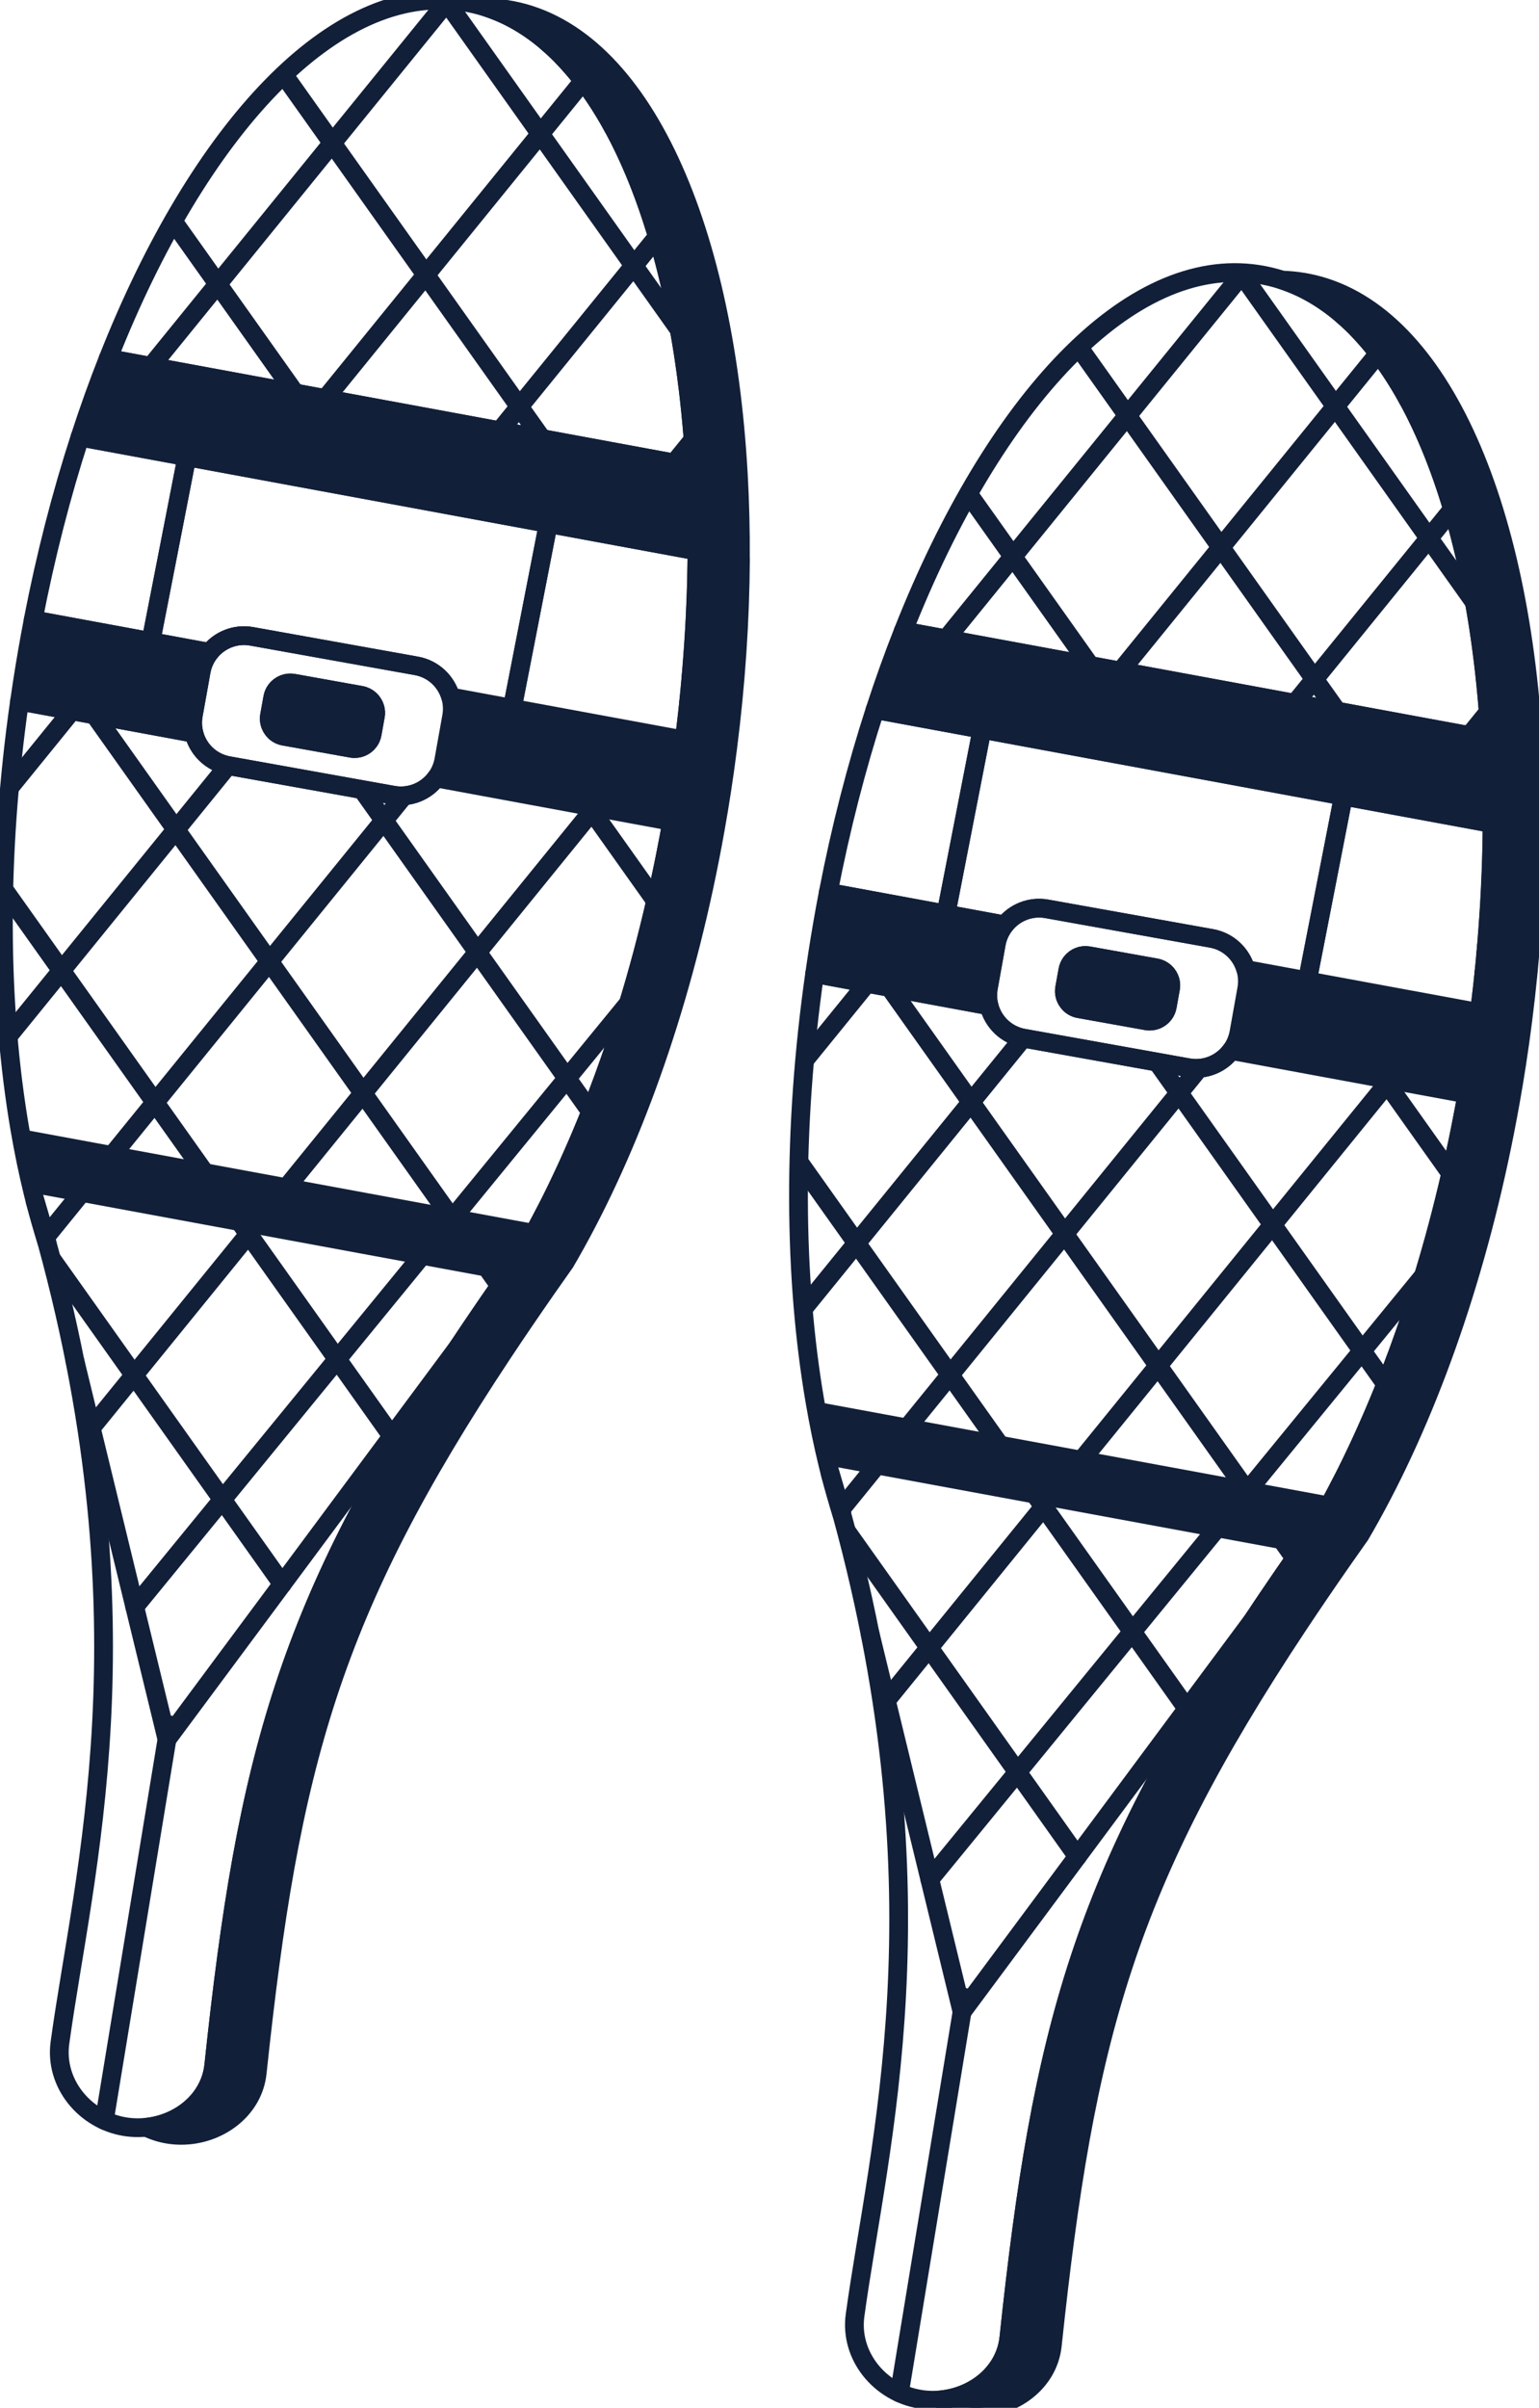
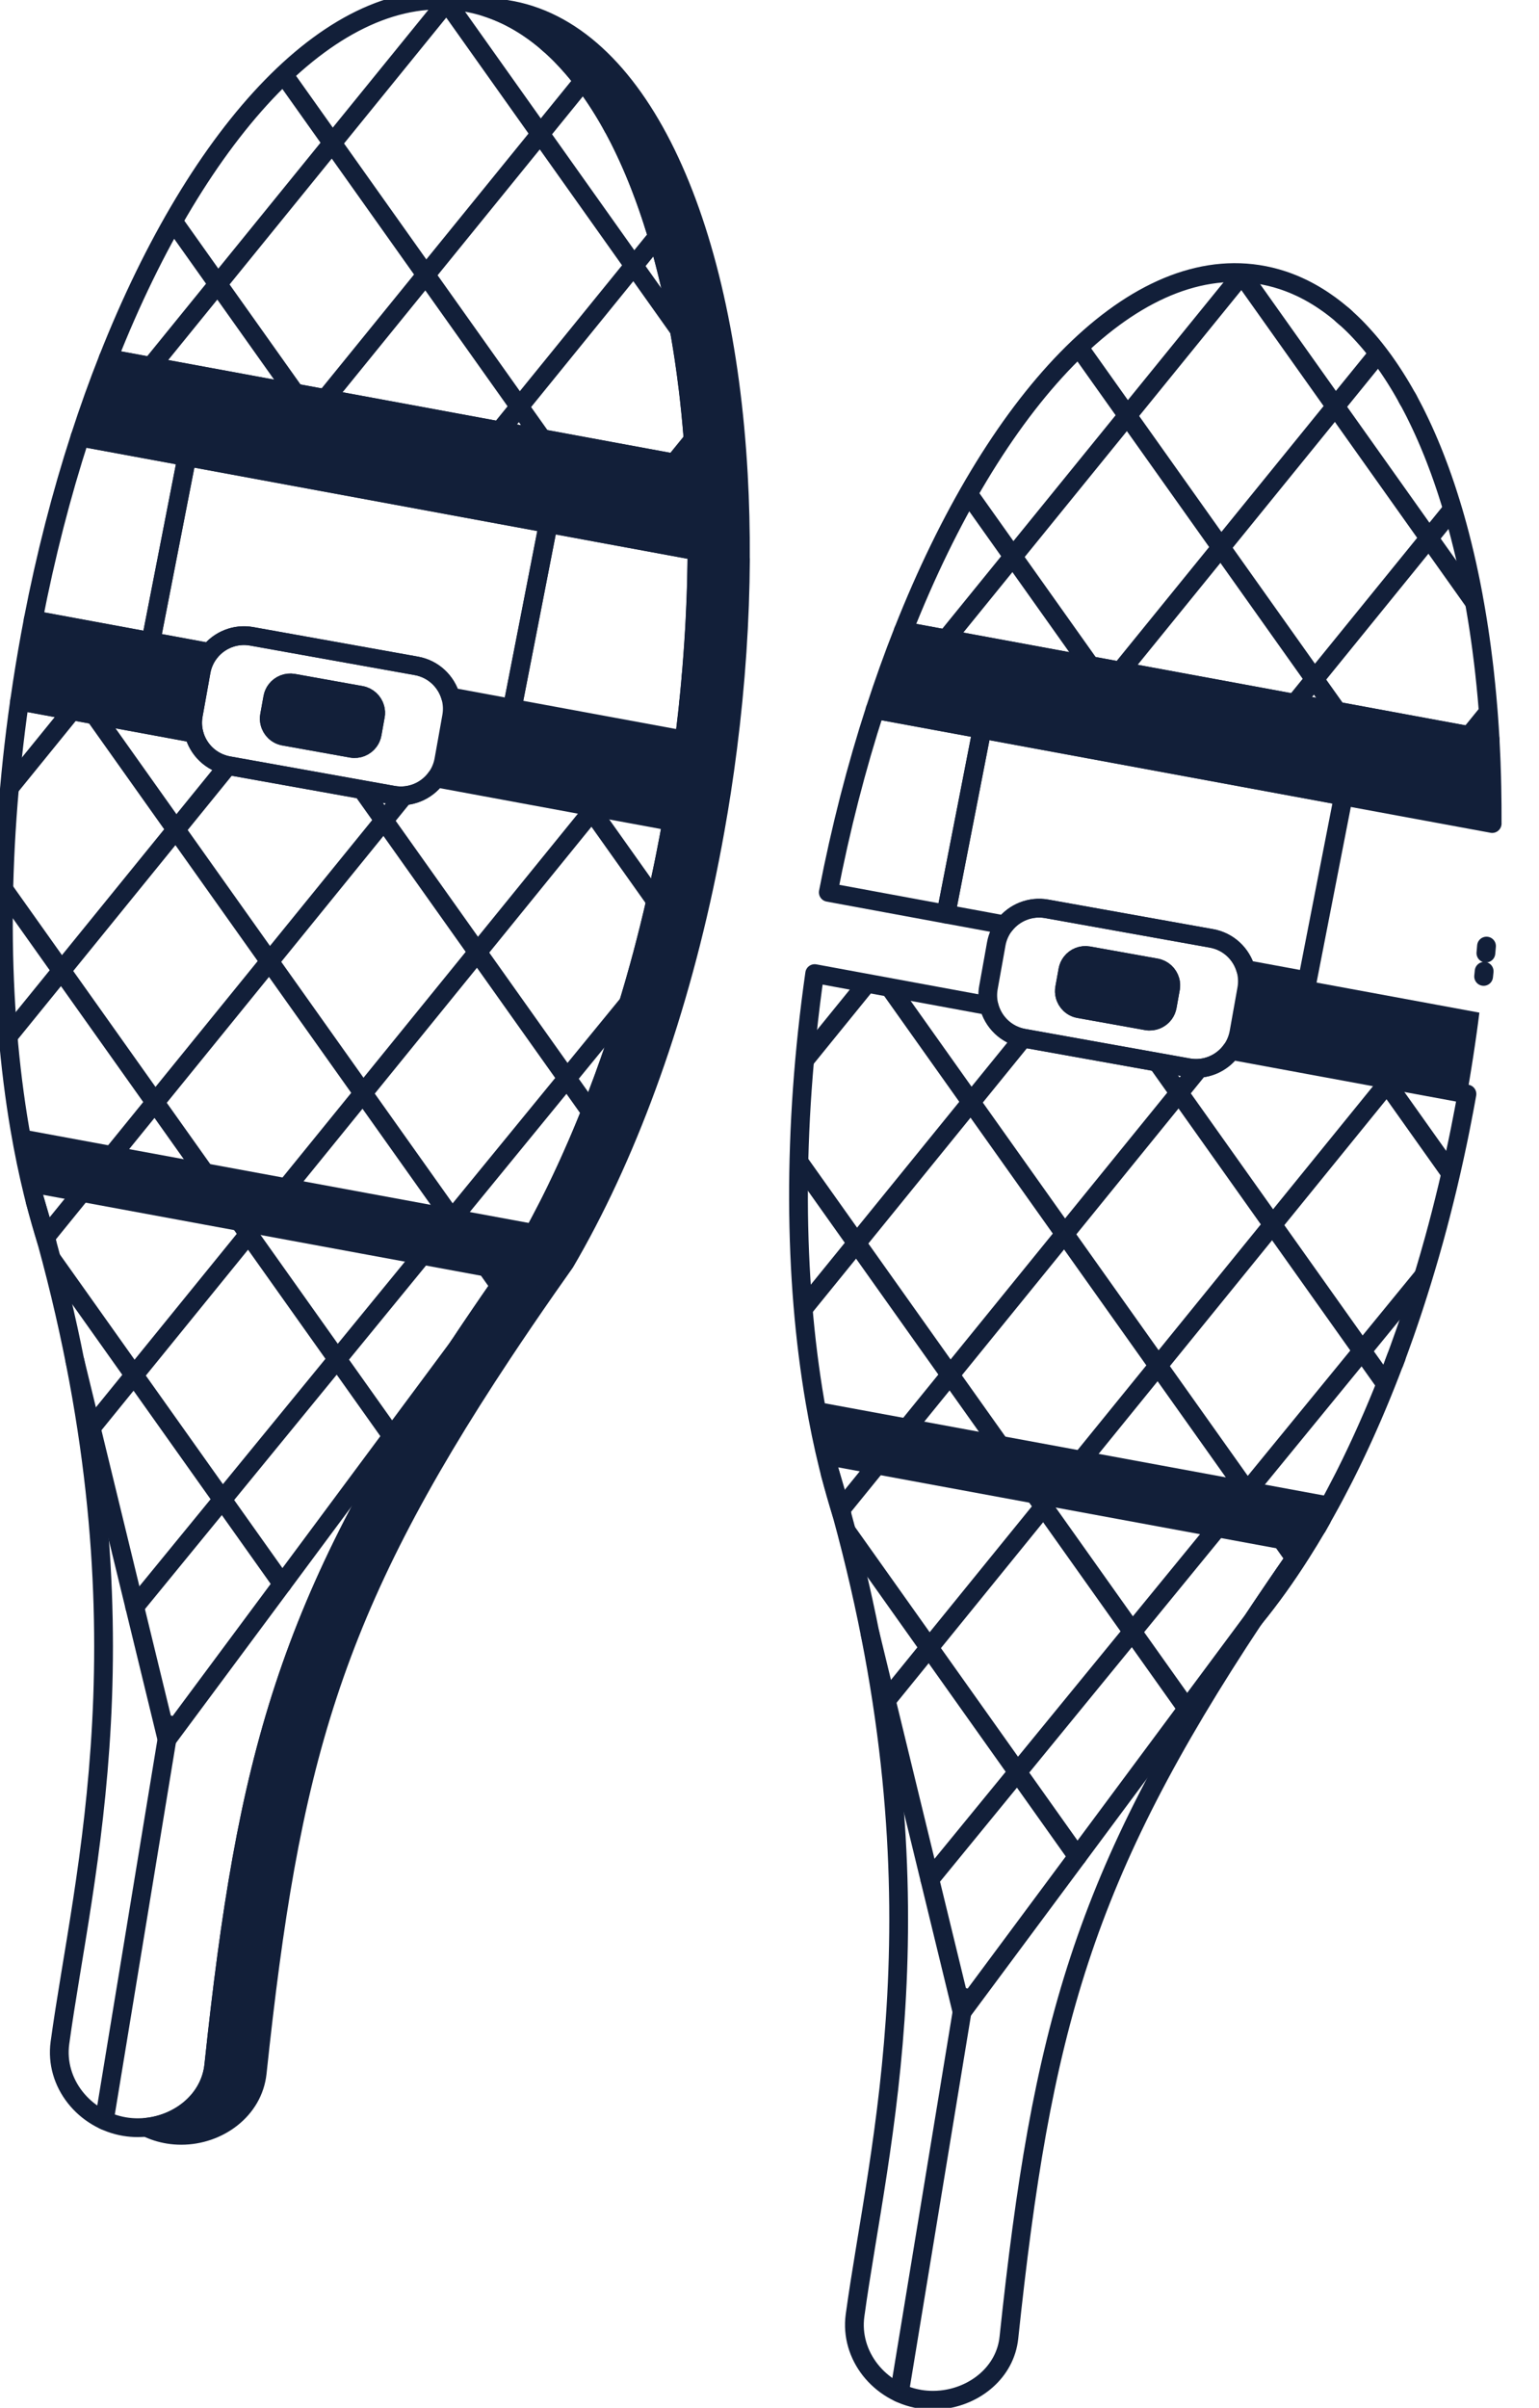
<svg xmlns="http://www.w3.org/2000/svg" id="Layer_1" data-name="Layer 1" viewBox="0 0 690.58 1080">
  <defs>
    <style>
      .cls-1, .cls-2 {
        fill: #121f39;
      }

      .cls-3 {
        clip-path: url(#clippath-1);
      }

      .cls-4 {
        fill: none;
      }

      .cls-4, .cls-2 {
        stroke: #121f39;
        stroke-linecap: round;
        stroke-linejoin: round;
        stroke-width: 8.42px;
      }

      .cls-5 {
        clip-path: url(#clippath);
      }
    </style>
    <clipPath id="clippath">
      <path class="cls-4" d="M195.69,348.96c-4.27,5.84-11.63,9.06-19.23,7.71l-73.93-13.25c-7.83-1.41-13.72-7.28-15.52-14.53l-78.23-14.44c-10.04,70.29-9.35,136.64.12,191.92,1.7,9.94,3.68,19.53,5.94,28.72.3,1.22.61,2.43.91,3.64t0,.01c1.84,6.18,3.59,12.28,5.24,18.31,47.24,172.47,16.29,283.25,5.91,359.23-2.47,18.11,11.02,34.59,29.05,37.59,1.97.33,3.95.48,5.92.48,1.27,0,2.54-.07,3.8-.2,15.11-1.57,28.62-12.38,30.26-27.84,14.67-138.25,33.05-206.54,110.15-322.79.81-1.21,1.61-2.43,2.43-3.65,0,0,0,0,0-.01.03-.03.05-.07.07-.11.63-.94,1.27-1.9,1.91-2.84.16-.24.32-.48.48-.72h0c.07-.11.15-.23.23-.34.17-.26.34-.51.52-.77,1.42-2.1,2.85-4.22,4.31-6.35,1.14-1.67,2.29-3.36,3.46-5.06,2.17-3.15,4.38-6.35,6.64-9.58,2.58-3.71,5.22-7.47,7.93-11.28.73-1.23,1.45-2.47,2.16-3.73l.05-.08c.48-.84.96-1.69,1.44-2.54.87-1.54,1.73-3.1,2.58-4.67.44-.81.89-1.63,1.32-2.45.36-.67.71-1.33,1.06-2,.96-1.81,1.92-3.63,2.85-5.47.33-.65.67-1.3,1-1.95.24-.47.48-.94.71-1.42.05-.09.09-.18.14-.28.05-.09.09-.19.14-.28.15-.29.29-.58.43-.87.48-.95.95-1.91,1.42-2.87.31-.63.61-1.26.91-1.89.31-.63.61-1.26.91-1.9.39-.81.78-1.63,1.16-2.45.37-.77.73-1.55,1.09-2.33.45-.96.9-1.94,1.34-2.91.34-.74.68-1.48,1.01-2.23.38-.84.76-1.68,1.13-2.53.75-1.69,1.5-3.39,2.24-5.1.37-.85.74-1.71,1.1-2.58.37-.86.73-1.73,1.1-2.6.37-.87.73-1.74,1.09-2.62.36-.87.73-1.75,1.08-2.63.54-1.32,1.08-2.65,1.6-3.98.53-1.33,1.06-2.67,1.58-4.01.35-.89.7-1.8,1.04-2.7.35-.9.69-1.81,1.04-2.72.3-.8.61-1.6.91-2.41.01-.05.03-.09.05-.14.42-1.14.85-2.28,1.26-3.42.86-2.35,1.71-4.71,2.54-7.09.42-1.19.83-2.38,1.24-3.58.18-.51.36-1.02.52-1.53.4-1.16.79-2.32,1.18-3.49.39-1.16.77-2.33,1.16-3.5.32-.95.63-1.91.93-2.87.47-1.45.93-2.91,1.39-4.37.46-1.46.92-2.92,1.37-4.4.52-1.71,1.05-3.44,1.56-5.16.36-1.2.72-2.41,1.07-3.62.3-.99.58-1.98.87-2.98.56-1.98,1.13-3.98,1.69-5.99.12-.42.24-.85.36-1.28.04-.15.08-.3.12-.45.34-1.23.67-2.46,1-3.7.07-.26.15-.52.22-.79.52-1.97,1.04-3.95,1.55-5.93,1.05-4.09,2.07-8.2,3.07-12.36.49-2.08.98-4.16,1.46-6.25.5-2.15.97-4.3,1.45-6.47.22-1,.44-2,.65-3.01.24-1.06.46-2.12.68-3.18.23-1.06.45-2.12.67-3.19.28-1.32.54-2.64.8-3.96.52-2.64,1.04-5.3,1.55-7.97.22-1.12.42-2.25.63-3.38.26-1.36.5-2.72.74-4.09l-105.79-19.54ZM311.7,206.68c-.05-.93-.11-1.85-.17-2.76-.06-.92-.12-1.84-.19-2.75-.06-.91-.13-1.83-.2-2.74-.06-.82-.12-1.63-.19-2.45-.3-3.72-.63-7.41-1-11.06-.17-1.78-.36-3.55-.56-5.31-.1-.88-.2-1.76-.3-2.64-.09-.76-.17-1.52-.27-2.27,0-.09-.02-.17-.03-.25-.22-1.82-.44-3.62-.69-5.41,0-.01,0-.03,0-.04-.1-.81-.22-1.63-.33-2.44-.11-.86-.24-1.71-.36-2.57-.18-1.28-.37-2.55-.56-3.83-.19-1.27-.38-2.53-.59-3.79-.13-.83-.27-1.67-.41-2.51-.11-.7-.23-1.39-.35-2.08l-.04-.24c-.14-.83-.28-1.65-.43-2.47-.21-1.2-.43-2.41-.65-3.6,0-.01,0-.03,0-.04-.02-.11-.04-.22-.06-.33-.2-1.08-.4-2.15-.61-3.22-.17-.92-.36-1.84-.54-2.75-.13-.65-.26-1.29-.4-1.94-.07-.39-.15-.78-.24-1.16-1.27-6.11-2.66-12.06-4.16-17.85-.19-.77-.4-1.53-.6-2.29-.2-.77-.41-1.54-.62-2.31-.15-.54-.3-1.08-.45-1.62-.15-.54-.3-1.08-.45-1.61-.3-1.07-.61-2.14-.92-3.19-.23-.79-.46-1.57-.71-2.35-.16-.54-.32-1.08-.49-1.61-.24-.78-.48-1.55-.73-2.31-.18-.59-.37-1.18-.56-1.77-.07-.24-.15-.47-.23-.71-.23-.71-.46-1.41-.69-2.1-.85-2.54-1.72-5.05-2.62-7.51-.21-.57-.42-1.14-.63-1.69-.37-1-.75-2-1.13-2.99-.28-.71-.55-1.43-.83-2.13-.24-.6-.47-1.19-.71-1.78-1.77-4.38-3.62-8.61-5.55-12.67-.2-.41-.39-.82-.59-1.23-.27-.56-.54-1.12-.81-1.67-.31-.63-.63-1.26-.93-1.88-.03-.05-.05-.09-.07-.14-.28-.54-.55-1.09-.84-1.63-.47-.92-.95-1.84-1.44-2.74-.2-.36-.4-.73-.6-1.09-.07-.13-.14-.27-.22-.4-.09-.17-.2-.35-.29-.52-.03-.05-.06-.11-.09-.16-.49-.88-.98-1.75-1.48-2.62-.31-.54-.63-1.08-.94-1.61-.22-.37-.44-.74-.66-1.11-.29-.48-.58-.96-.87-1.43-.45-.73-.9-1.46-1.36-2.18-.38-.6-.76-1.2-1.15-1.78-.35-.54-.7-1.06-1.05-1.59-.3-.45-.61-.89-.91-1.34-.41-.6-.82-1.19-1.24-1.78-.34-.48-.68-.96-1.02-1.44-.5-.69-1.01-1.37-1.52-2.04-.29-.39-.58-.77-.88-1.16-.28-.37-.56-.73-.85-1.09-.17-.22-.35-.44-.52-.67-.22-.28-.44-.55-.67-.82-.13-.16-.26-.32-.38-.48-.27-.33-.54-.66-.81-.98-.26-.31-.51-.61-.77-.91-.29-.34-.58-.69-.88-1.02-.03-.03-.05-.06-.08-.09-.52-.61-1.06-1.2-1.59-1.78-.32-.35-.63-.7-.95-1.04-.43-.46-.87-.93-1.3-1.38-.18-.19-.36-.38-.54-.56-.18-.19-.36-.37-.54-.56-.3-.3-.59-.59-.88-.88-.08-.07-.15-.15-.24-.23-.24-.24-.47-.46-.71-.69,0,0-.02-.02-.03-.03-.32-.32-.65-.63-.98-.93-.61-.56-1.21-1.12-1.82-1.67-.34-.3-.67-.6-1.01-.89-.13-.11-.26-.23-.4-.34-.08-.07-.15-.13-.24-.2-.39-.34-.79-.67-1.18-1-.4-.32-.79-.65-1.19-.96-.37-.3-.75-.59-1.12-.88-.37-.29-.75-.57-1.12-.85-.39-.3-.78-.58-1.18-.87-.02-.01-.04-.03-.07-.05-.81-.58-1.63-1.15-2.45-1.7-.42-.28-.83-.55-1.25-.82-.42-.27-.83-.53-1.26-.79-.45-.28-.91-.55-1.36-.82-.34-.2-.69-.4-1.03-.6-.48-.27-.95-.54-1.44-.8-.28-.15-.54-.29-.81-.43-.45-.24-.91-.48-1.37-.71-.24-.12-.48-.24-.72-.36-.1-.05-.21-.11-.32-.15-.03-.02-.07-.03-.11-.05-.06-.03-.11-.05-.17-.08-.13-.07-.26-.13-.4-.19-.5-.24-1-.46-1.49-.68-.11-.05-.24-.11-.36-.16-.44-.19-.87-.38-1.31-.56-.19-.08-.4-.16-.6-.24-.41-.16-.81-.32-1.22-.48-.56-.22-1.12-.42-1.68-.62-.45-.16-.9-.32-1.36-.46-3.58-1.18-7.24-2.06-10.99-2.64-57.41-8.85-118.46,56.8-159.19,159.99l263.32,48.62c-.05-.91-.11-1.82-.16-2.72Z" />
    </clipPath>
    <clipPath id="clippath-1">
      <path class="cls-4" d="M552.47,471.2c-4.27,5.84-11.63,9.06-19.23,7.71l-73.93-13.25c-7.83-1.41-13.72-7.28-15.52-14.53l-78.23-14.44c-10.04,70.29-9.35,136.64.12,191.92,1.7,9.94,3.68,19.53,5.94,28.72.3,1.22.61,2.43.91,3.64t0,.01c1.84,6.18,3.59,12.28,5.24,18.31,47.24,172.47,16.29,283.25,5.91,359.23-2.47,18.11,11.02,34.59,29.05,37.59,1.97.33,3.95.48,5.92.48,1.27,0,2.54-.07,3.8-.2,15.11-1.57,28.62-12.38,30.26-27.84,14.67-138.25,33.05-206.54,110.15-322.79.81-1.21,1.61-2.43,2.43-3.65,0,0,0,0,0-.01.03-.03.05-.07.07-.11.63-.94,1.27-1.9,1.91-2.84.16-.24.32-.48.48-.72h0c.07-.11.15-.23.23-.34.17-.26.34-.51.52-.77,1.42-2.1,2.85-4.22,4.31-6.35,1.14-1.67,2.29-3.36,3.46-5.06,2.17-3.15,4.38-6.35,6.64-9.58,2.58-3.71,5.22-7.47,7.93-11.28.73-1.23,1.45-2.47,2.16-3.73l.05-.08c.48-.84.96-1.69,1.44-2.54.87-1.54,1.73-3.1,2.58-4.67.44-.81.89-1.63,1.32-2.45.36-.67.71-1.33,1.06-2,.96-1.81,1.92-3.63,2.85-5.47.33-.65.67-1.3,1-1.95.24-.47.48-.94.71-1.42.05-.09.09-.18.14-.28.05-.09.09-.19.14-.28.15-.29.29-.58.43-.87.48-.95.95-1.91,1.42-2.87.31-.63.61-1.26.91-1.89.31-.63.61-1.26.91-1.9.39-.81.78-1.63,1.16-2.45.37-.77.73-1.55,1.09-2.33.45-.96.9-1.94,1.34-2.91.34-.74.68-1.48,1.01-2.23.38-.84.76-1.68,1.13-2.53.75-1.69,1.5-3.39,2.24-5.1.37-.85.74-1.71,1.1-2.58.37-.86.73-1.73,1.1-2.6.37-.87.73-1.74,1.09-2.62.36-.87.73-1.75,1.08-2.63.54-1.32,1.08-2.65,1.6-3.98.53-1.33,1.06-2.67,1.58-4.01.35-.89.7-1.8,1.04-2.7.35-.9.69-1.81,1.04-2.72.3-.8.61-1.6.91-2.41.01-.05.03-.09.05-.14.42-1.14.85-2.28,1.26-3.42.86-2.35,1.71-4.71,2.54-7.09.42-1.19.83-2.38,1.24-3.58.18-.51.36-1.02.52-1.53.4-1.16.79-2.32,1.18-3.49.39-1.16.77-2.33,1.16-3.5.32-.95.63-1.91.93-2.87.47-1.45.93-2.91,1.39-4.37.46-1.46.92-2.92,1.37-4.4.52-1.71,1.05-3.44,1.56-5.16.36-1.2.72-2.41,1.07-3.62.3-.99.58-1.98.87-2.98.56-1.98,1.13-3.98,1.69-5.99.12-.42.24-.85.36-1.28.04-.15.08-.3.12-.45.34-1.23.67-2.46,1-3.7.07-.26.15-.52.22-.79.52-1.97,1.04-3.95,1.55-5.93,1.05-4.09,2.07-8.2,3.07-12.36.49-2.08.98-4.16,1.46-6.25.5-2.15.97-4.3,1.45-6.47.22-1,.44-2,.65-3.01.24-1.06.46-2.12.68-3.18.23-1.06.45-2.12.67-3.19.28-1.32.54-2.64.8-3.96.52-2.64,1.04-5.3,1.55-7.97.22-1.12.42-2.25.63-3.38.26-1.36.5-2.72.74-4.09l-105.79-19.54ZM668.48,328.92c-.05-.93-.11-1.85-.17-2.76-.06-.92-.12-1.84-.19-2.75-.06-.91-.13-1.83-.2-2.74-.06-.82-.12-1.63-.19-2.45-.3-3.72-.63-7.41-1-11.06-.17-1.78-.36-3.55-.56-5.31-.1-.88-.2-1.76-.3-2.64-.09-.76-.17-1.52-.27-2.27,0-.09-.02-.17-.03-.25-.22-1.82-.44-3.62-.69-5.41,0-.01,0-.03,0-.04-.1-.81-.22-1.63-.33-2.44-.11-.86-.24-1.71-.36-2.57-.18-1.28-.37-2.55-.56-3.83-.19-1.27-.38-2.53-.59-3.79-.13-.83-.27-1.67-.41-2.51-.11-.7-.23-1.39-.35-2.08l-.04-.24c-.14-.83-.28-1.65-.43-2.47-.21-1.2-.43-2.41-.65-3.6,0-.01,0-.03,0-.04-.02-.11-.04-.22-.06-.33-.2-1.08-.4-2.15-.61-3.22-.17-.92-.36-1.84-.54-2.75-.13-.65-.26-1.29-.4-1.94-.07-.39-.15-.78-.24-1.16-1.27-6.11-2.66-12.06-4.16-17.85-.19-.77-.4-1.53-.6-2.29-.2-.77-.41-1.54-.62-2.31-.15-.54-.3-1.08-.45-1.62-.15-.54-.3-1.08-.45-1.61-.3-1.07-.61-2.14-.92-3.19-.23-.79-.46-1.57-.71-2.35-.16-.54-.32-1.08-.49-1.61-.24-.78-.48-1.55-.73-2.31-.18-.59-.37-1.18-.56-1.77-.07-.24-.15-.47-.23-.71-.23-.71-.46-1.41-.69-2.1-.85-2.54-1.72-5.05-2.62-7.51-.21-.57-.42-1.14-.63-1.69-.37-1-.75-2-1.13-2.99-.28-.71-.55-1.43-.83-2.13-.24-.6-.47-1.19-.71-1.78-1.77-4.38-3.62-8.61-5.55-12.67-.2-.41-.39-.82-.59-1.23-.27-.56-.54-1.12-.81-1.67-.31-.63-.63-1.26-.93-1.88-.03-.05-.05-.09-.07-.14-.28-.54-.55-1.09-.84-1.63-.47-.92-.95-1.84-1.44-2.74-.2-.36-.4-.73-.6-1.09-.07-.13-.14-.27-.22-.4-.09-.17-.2-.35-.29-.52-.03-.05-.06-.11-.09-.16-.49-.88-.98-1.75-1.48-2.62-.31-.54-.63-1.08-.94-1.61-.22-.37-.44-.74-.66-1.11-.29-.48-.58-.96-.87-1.43-.45-.73-.9-1.46-1.36-2.18-.38-.6-.76-1.2-1.15-1.78-.35-.54-.7-1.06-1.05-1.59-.3-.45-.61-.89-.91-1.34-.41-.6-.82-1.19-1.24-1.78-.34-.48-.68-.96-1.02-1.44-.5-.69-1.01-1.37-1.52-2.04-.29-.39-.58-.77-.88-1.16-.28-.37-.56-.73-.85-1.09-.17-.22-.35-.44-.52-.67-.22-.28-.44-.55-.67-.82-.13-.16-.26-.32-.38-.48-.27-.33-.54-.66-.81-.98-.26-.31-.51-.61-.77-.91-.29-.34-.58-.69-.88-1.02-.03-.03-.05-.06-.08-.09-.52-.61-1.06-1.2-1.59-1.78-.32-.35-.63-.7-.95-1.04-.43-.46-.87-.93-1.3-1.38-.18-.19-.36-.38-.54-.56-.18-.19-.36-.37-.54-.56-.3-.3-.59-.59-.88-.88-.08-.07-.15-.15-.24-.23-.24-.24-.47-.46-.71-.69,0,0-.02-.02-.03-.03-.32-.32-.65-.63-.98-.93-.61-.56-1.21-1.12-1.82-1.67-.34-.3-.67-.6-1.01-.89-.13-.11-.26-.23-.4-.34-.08-.07-.15-.13-.24-.2-.39-.34-.79-.67-1.18-1-.4-.32-.79-.65-1.19-.96-.37-.3-.75-.59-1.12-.88-.37-.29-.75-.57-1.12-.85-.39-.3-.78-.58-1.18-.87-.02-.01-.04-.03-.07-.05-.81-.58-1.63-1.15-2.45-1.7-.42-.28-.83-.55-1.25-.82-.42-.27-.83-.53-1.26-.79-.45-.28-.91-.55-1.36-.82-.34-.2-.69-.4-1.03-.6-.48-.27-.95-.54-1.44-.8-.28-.15-.54-.29-.81-.43-.45-.24-.91-.48-1.37-.71-.24-.12-.48-.24-.72-.36-.1-.05-.21-.11-.32-.15-.03-.02-.07-.03-.11-.05-.06-.03-.11-.05-.17-.08-.13-.07-.26-.13-.4-.19-.5-.24-1-.46-1.49-.68-.11-.05-.24-.11-.36-.16-.44-.19-.87-.38-1.31-.56-.19-.08-.4-.16-.6-.24-.41-.16-.81-.32-1.22-.48-.56-.22-1.12-.42-1.68-.62-.45-.16-.9-.32-1.36-.46-3.58-1.18-7.24-2.06-10.99-2.64-57.41-8.85-118.46,56.8-159.19,159.99l263.32,48.62c-.05-.91-.11-1.82-.16-2.72Z" />
    </clipPath>
  </defs>
  <g id="_15" data-name="15">
    <g id="_4" data-name="4">
      <g>
        <g class="cls-5">
          <line class="cls-4" x1="522.79" y1="-395.88" x2="-633.61" y2="1027.81" />
          <line class="cls-4" x1="571.65" y1="-345.24" x2="-584.76" y2="1078.45" />
          <line class="cls-4" x1="620.5" y1="-294.61" x2="-535.9" y2="1129.08" />
          <line class="cls-4" x1="669.36" y1="-243.97" x2="-487.05" y2="1179.72" />
          <line class="cls-4" x1="718.22" y1="-193.34" x2="-438.19" y2="1230.35" />
          <line class="cls-4" x1="767.07" y1="-142.71" x2="60.45" y2="720.7" />
          <line class="cls-4" x1="782.87" y1="821.25" x2="-278.96" y2="-674.31" />
          <line class="cls-4" x1="721.45" y1="870.32" x2="-340.38" y2="-625.23" />
          <line class="cls-4" x1="660.03" y1="919.4" x2="-401.8" y2="-576.16" />
          <line class="cls-4" x1="598.61" y1="968.47" x2="-463.22" y2="-527.08" />
          <line class="cls-4" x1="537.19" y1="1017.55" x2="-524.64" y2="-478.01" />
          <line class="cls-4" x1="475.77" y1="1066.62" x2="-586.06" y2="-428.93" />
          <line class="cls-4" x1="126.66" y1="710.49" x2="-647.48" y2="-379.86" />
        </g>
        <path class="cls-4" d="M195.69,348.96c-4.27,5.84-11.63,9.06-19.23,7.71l-73.93-13.25c-7.83-1.41-13.72-7.28-15.52-14.53l-78.23-14.44c-10.04,70.29-9.35,136.64.12,191.92,1.7,9.94,3.68,19.53,5.94,28.72.3,1.22.61,2.43.91,3.64t0,.01c1.84,6.18,3.59,12.28,5.24,18.31,47.24,172.47,16.29,283.25,5.91,359.23-2.47,18.11,11.02,34.59,29.05,37.59,1.97.33,3.95.48,5.92.48,1.27,0,2.54-.07,3.8-.2,15.11-1.57,28.62-12.38,30.26-27.84,14.67-138.25,33.05-206.54,110.15-322.79.81-1.21,1.61-2.43,2.43-3.65,0,0,0,0,0-.01.03-.03.05-.07.07-.11.63-.94,1.27-1.9,1.91-2.84.16-.24.32-.48.48-.72h0c.07-.11.15-.23.23-.34.17-.26.34-.51.52-.77,1.42-2.1,2.85-4.22,4.31-6.35,1.14-1.67,2.29-3.36,3.46-5.06,2.17-3.15,4.38-6.35,6.64-9.58,2.58-3.71,5.22-7.47,7.93-11.28.73-1.23,1.45-2.47,2.16-3.73l.05-.08c.48-.84.96-1.69,1.44-2.54.87-1.54,1.73-3.1,2.58-4.67.44-.81.89-1.63,1.32-2.45.36-.67.71-1.33,1.06-2,.96-1.81,1.92-3.63,2.85-5.47.33-.65.67-1.3,1-1.95.24-.47.48-.94.71-1.42.05-.09.09-.18.14-.28.05-.09.09-.19.14-.28.15-.29.29-.58.43-.87.48-.95.95-1.91,1.42-2.87.31-.63.61-1.26.91-1.89.31-.63.61-1.26.91-1.9.39-.81.78-1.63,1.16-2.45.37-.77.73-1.55,1.09-2.33.45-.96.9-1.94,1.34-2.91.34-.74.68-1.48,1.01-2.23.38-.84.76-1.68,1.13-2.53.75-1.69,1.5-3.39,2.24-5.1.37-.85.74-1.71,1.1-2.58.37-.86.73-1.73,1.1-2.6.37-.87.73-1.74,1.09-2.62.36-.87.73-1.75,1.08-2.63.54-1.32,1.08-2.65,1.6-3.98.53-1.33,1.06-2.67,1.58-4.01.35-.89.7-1.8,1.04-2.7.35-.9.69-1.81,1.04-2.72.3-.8.61-1.6.91-2.41.01-.05.03-.09.05-.14.42-1.14.85-2.28,1.26-3.42.86-2.35,1.71-4.71,2.54-7.09.42-1.19.83-2.38,1.24-3.58.18-.51.36-1.02.52-1.53.4-1.16.79-2.32,1.18-3.49.39-1.16.77-2.33,1.16-3.5.32-.95.63-1.91.93-2.87.47-1.45.93-2.91,1.39-4.37.46-1.46.92-2.92,1.37-4.4.52-1.71,1.05-3.44,1.56-5.16.36-1.2.72-2.41,1.07-3.62.3-.99.58-1.98.87-2.98.56-1.98,1.13-3.98,1.69-5.99.12-.42.24-.85.36-1.28.04-.15.08-.3.12-.45.34-1.23.67-2.46,1-3.7.07-.26.15-.52.22-.79.52-1.97,1.04-3.95,1.55-5.93,1.05-4.09,2.07-8.2,3.07-12.36.49-2.08.98-4.16,1.46-6.25.5-2.15.97-4.3,1.45-6.47.22-1,.44-2,.65-3.01.24-1.06.46-2.12.68-3.18.23-1.06.45-2.12.67-3.19.28-1.32.54-2.64.8-3.96.52-2.64,1.04-5.3,1.55-7.97.22-1.12.42-2.25.63-3.38.26-1.36.5-2.72.74-4.09l-105.79-19.54ZM311.7,206.68c-.05-.93-.11-1.85-.17-2.76-.06-.92-.12-1.84-.19-2.75-.06-.91-.13-1.83-.2-2.74-.06-.82-.12-1.63-.19-2.45-.3-3.72-.63-7.41-1-11.06-.17-1.78-.36-3.55-.56-5.31-.1-.88-.2-1.76-.3-2.64-.09-.76-.17-1.52-.27-2.27,0-.09-.02-.17-.03-.25-.22-1.82-.44-3.62-.69-5.41,0-.01,0-.03,0-.04-.1-.81-.22-1.63-.33-2.44-.11-.86-.24-1.71-.36-2.57-.18-1.28-.37-2.55-.56-3.83-.19-1.27-.38-2.53-.59-3.79-.13-.83-.27-1.67-.41-2.51-.11-.7-.23-1.39-.35-2.08l-.04-.24c-.14-.83-.28-1.65-.43-2.47-.21-1.2-.43-2.41-.65-3.6,0-.01,0-.03,0-.04-.02-.11-.04-.22-.06-.33-.2-1.08-.4-2.15-.61-3.22-.17-.92-.36-1.84-.54-2.75-.13-.65-.26-1.29-.4-1.94-.07-.39-.15-.78-.24-1.16-1.27-6.11-2.66-12.06-4.16-17.85-.19-.77-.4-1.53-.6-2.29-.2-.77-.41-1.54-.62-2.31-.15-.54-.3-1.08-.45-1.62-.15-.54-.3-1.08-.45-1.61-.3-1.07-.61-2.14-.92-3.19-.23-.79-.46-1.57-.71-2.35-.16-.54-.32-1.08-.49-1.61-.24-.78-.48-1.55-.73-2.31-.18-.59-.37-1.18-.56-1.77-.07-.24-.15-.47-.23-.71-.23-.71-.46-1.41-.69-2.1-.85-2.54-1.72-5.05-2.62-7.51-.21-.57-.42-1.14-.63-1.69-.37-1-.75-2-1.13-2.99-.28-.71-.55-1.43-.83-2.13-.24-.6-.47-1.19-.71-1.78-1.77-4.38-3.62-8.61-5.55-12.67-.2-.41-.39-.82-.59-1.23-.27-.56-.54-1.12-.81-1.67-.31-.63-.63-1.26-.93-1.88-.03-.05-.05-.09-.07-.14-.28-.54-.55-1.09-.84-1.63-.47-.92-.95-1.84-1.44-2.74-.2-.36-.4-.73-.6-1.09-.07-.13-.14-.27-.22-.4-.09-.17-.2-.35-.29-.52-.03-.05-.06-.11-.09-.16-.49-.88-.98-1.75-1.48-2.62-.31-.54-.63-1.08-.94-1.61-.22-.37-.44-.74-.66-1.11-.29-.48-.58-.96-.87-1.43-.45-.73-.9-1.46-1.36-2.18-.38-.6-.76-1.2-1.15-1.78-.35-.54-.7-1.06-1.05-1.59-.3-.45-.61-.89-.91-1.34-.41-.6-.82-1.19-1.24-1.78-.34-.48-.68-.96-1.02-1.44-.5-.69-1.01-1.37-1.52-2.04-.29-.39-.58-.77-.88-1.16-.28-.37-.56-.73-.85-1.09-.17-.22-.35-.44-.52-.67-.22-.28-.44-.55-.67-.82-.13-.16-.26-.32-.38-.48-.27-.33-.54-.66-.81-.98-.26-.31-.51-.61-.77-.91-.29-.34-.58-.69-.88-1.02-.03-.03-.05-.06-.08-.09-.52-.61-1.06-1.2-1.59-1.78-.32-.35-.63-.7-.95-1.04-.43-.46-.87-.93-1.3-1.38-.18-.19-.36-.38-.54-.56-.18-.19-.36-.37-.54-.56-.3-.3-.59-.59-.88-.88-.08-.07-.15-.15-.24-.23-.24-.24-.47-.46-.71-.69,0,0-.02-.02-.03-.03-.32-.32-.65-.63-.98-.93-.61-.56-1.21-1.12-1.82-1.67-.34-.3-.67-.6-1.01-.89-.13-.11-.26-.23-.4-.34-.08-.07-.15-.13-.24-.2-.39-.34-.79-.67-1.18-1-.4-.32-.79-.65-1.19-.96-.37-.3-.75-.59-1.12-.88-.37-.29-.75-.57-1.12-.85-.39-.3-.78-.58-1.18-.87-.02-.01-.04-.03-.07-.05-.81-.58-1.63-1.15-2.45-1.7-.42-.28-.83-.55-1.25-.82-.42-.27-.83-.53-1.26-.79-.45-.28-.91-.55-1.36-.82-.34-.2-.69-.4-1.03-.6-.48-.27-.95-.54-1.44-.8-.28-.15-.54-.29-.81-.43-.45-.24-.91-.48-1.37-.71-.24-.12-.48-.24-.72-.36-.1-.05-.21-.11-.32-.15-.03-.02-.07-.03-.11-.05-.06-.03-.11-.05-.17-.08-.13-.07-.26-.13-.4-.19-.5-.24-1-.46-1.49-.68-.11-.05-.24-.11-.36-.16-.44-.19-.87-.38-1.31-.56-.19-.08-.4-.16-.6-.24-.41-.16-.81-.32-1.22-.48-.56-.22-1.12-.42-1.68-.62-.45-.16-.9-.32-1.36-.46-3.58-1.18-7.24-2.06-10.99-2.64-57.41-8.85-118.46,56.8-159.19,159.99l263.32,48.62c-.05-.91-.11-1.82-.16-2.72Z" />
      </g>
      <path class="cls-4" d="M83.87,204.87l-16.18,82.9-52.8-9.75c5.58-28.82,12.68-56.32,21.02-82.01l47.96,8.85Z" />
      <path class="cls-4" d="M312.79,247.14c0,.97-.01,1.96-.03,2.93,0,1.08-.02,2.16-.04,3.24-.03,2.16-.07,4.34-.13,6.52-.02.9-.05,1.81-.07,2.72-.04,1.36-.08,2.72-.13,4.08-.03.89-.06,1.78-.1,2.67-.08,2.26-.18,4.52-.3,6.8,0,.09,0,.17-.01.26-.04.93-.09,1.86-.14,2.79,0,.11-.01.22-.02.33-.06,1.16-.13,2.33-.19,3.5-.1,1.7-.21,3.41-.32,5.12-.03.52-.07,1.06-.11,1.58-.11,1.59-.22,3.18-.34,4.77-.12,1.63-.25,3.27-.38,4.91-.01.15-.03.3-.03.44-.03.39-.07.77-.1,1.16-.03.39-.07.77-.1,1.16-.05.61-.1,1.22-.15,1.83-.04.44-.08.87-.12,1.32-.14,1.57-.29,3.15-.44,4.73-.11,1.14-.22,2.29-.34,3.43-.05.46-.09.91-.13,1.37-.03.31-.07.62-.1.93-.16,1.51-.32,3.03-.49,4.54-.04.38-.08.75-.13,1.12-.4,3.51-.82,7.03-1.27,10.57l-77.21-14.25,16.18-82.89,66.76,12.32Z" />
      <path class="cls-2" d="M332.26,250.74c-.15,27.17-2.02,55.62-5.75,84.82-.81,6.41-1.72,12.87-2.72,19.36-.89,5.77-1.84,11.5-2.86,17.17-12.4,69.67-33.73,132.04-59.93,180.84-1.73,3.22-3.48,6.39-5.25,9.49l-.05.08c-.71,1.26-1.43,2.5-2.16,3.73-2.74,3.87-5.42,7.68-8.05,11.45-7.05,10.11-13.68,19.85-19.93,29.27-77.11,116.25-95.48,184.54-110.15,322.79-1.78,16.73-17.48,28.03-34.06,28.03-1.96,0-3.95-.15-5.92-.48-3.45-.57-6.73-1.64-9.76-3.12,15.11-1.57,28.62-12.38,30.26-27.84,14.67-138.25,33.05-206.54,110.15-322.79,7.21-8.82,14.23-18.6,20.99-29.26,2.36-3.72,4.69-7.54,6.99-11.46.11-.17.24-.34.36-.52l1.8-3.21.05-.08c.48-.84.96-1.69,1.44-2.54.87-1.54,1.73-3.1,2.58-4.67.44-.81.89-1.63,1.32-2.45.36-.67.71-1.33,1.06-2,.96-1.81,1.92-3.63,2.85-5.47.34-.65.67-1.3,1-1.95.24-.47.48-.94.71-1.42.05-.09.09-.18.14-.28.05-.09.09-.19.14-.28.15-.29.29-.58.43-.87.48-.95.95-1.91,1.42-2.87.31-.63.61-1.26.91-1.89.31-.63.61-1.26.91-1.9.39-.81.78-1.63,1.16-2.45.37-.77.73-1.55,1.09-2.33.45-.96.9-1.94,1.34-2.91.34-.74.68-1.48,1.01-2.23.38-.84.76-1.68,1.13-2.53.76-1.69,1.5-3.39,2.24-5.1.37-.85.74-1.71,1.1-2.58.37-.86.73-1.73,1.1-2.6.37-.87.73-1.74,1.09-2.62.36-.87.73-1.75,1.08-2.63.54-1.32,1.08-2.65,1.6-3.98.53-1.33,1.06-2.67,1.58-4.01.35-.89.7-1.8,1.04-2.7.35-.9.69-1.81,1.04-2.72.3-.8.61-1.6.91-2.41.01-.05.03-.09.05-.14.43-1.14.85-2.28,1.26-3.42.86-2.35,1.71-4.71,2.54-7.09.42-1.19.83-2.38,1.24-3.58.18-.51.36-1.02.52-1.53.4-1.16.79-2.32,1.18-3.49.39-1.16.77-2.33,1.16-3.5.32-.95.63-1.91.93-2.87.47-1.45.93-2.91,1.39-4.37.46-1.46.92-2.92,1.37-4.4.52-1.71,1.05-3.44,1.56-5.16.36-1.2.72-2.41,1.07-3.62.3-.99.58-1.98.87-2.98.57-1.98,1.14-3.98,1.69-5.99.12-.42.24-.85.36-1.28.04-.15.08-.3.12-.45.34-1.23.67-2.46,1-3.7.07-.26.15-.52.22-.79.52-1.97,1.04-3.94,1.55-5.93,1.06-4.08,2.08-8.2,3.07-12.36.5-2.07.98-4.16,1.46-6.25.5-2.15.97-4.3,1.45-6.47.23-1,.44-2,.65-3.01.24-1.06.46-2.12.68-3.18.23-1.06.45-2.12.67-3.19.28-1.32.54-2.64.8-3.96.53-2.64,1.05-5.3,1.55-7.97.22-1.12.42-2.25.63-3.38.26-1.36.5-2.72.74-4.09.26-1.46.52-2.92.77-4.39.13-.76.26-1.52.39-2.29,0-.03.01-.07.02-.11.19-1.16.38-2.31.57-3.47.05-.27.09-.54.13-.81.11-.68.22-1.36.33-2.04.21-1.29.41-2.59.61-3.89.11-.75.23-1.51.34-2.26.11-.75.23-1.51.34-2.26.3-1.99.58-3.97.86-5.96.2-1.4.39-2.8.57-4.2.22-1.63.43-3.25.63-4.87.46-3.54.88-7.06,1.27-10.57.05-.37.09-.75.13-1.12.17-1.51.34-3.03.49-4.54.03-.32.07-.63.1-.93.04-.46.09-.91.13-1.37.12-1.14.24-2.29.34-3.43.15-1.58.3-3.16.44-4.73.04-.44.08-.88.12-1.32.05-.61.11-1.22.15-1.83.03-.39.07-.77.1-1.16.03-.39.07-.77.1-1.16,0-.15.02-.3.03-.44.13-1.64.26-3.27.38-4.91.12-1.59.24-3.19.34-4.77.04-.52.07-1.06.11-1.58.11-1.71.22-3.42.32-5.12.07-1.17.13-2.33.19-3.5,0-.11.01-.22.02-.33.05-.93.1-1.86.14-2.79,0-.09,0-.17.01-.26.11-2.27.22-4.54.3-6.8.04-.89.07-1.78.1-2.67.05-1.36.09-2.72.13-4.08.03-.91.05-1.82.07-2.72.05-2.18.1-4.35.13-6.52.02-1.08.03-2.16.04-3.24.01-.97.02-1.96.03-2.93.03-5.53-.01-11.02-.13-16.45-.03-1.44-.06-2.88-.1-4.31-.05-2.08-.12-4.16-.2-6.22,0-.04,0-.08,0-.12-.03-.73-.05-1.46-.09-2.19-.11-2.83-.25-5.65-.4-8.44-.05-.91-.11-1.82-.16-2.72-.05-.93-.11-1.85-.17-2.76-.06-.92-.12-1.84-.19-2.75-.06-.91-.13-1.83-.2-2.74-.06-.82-.12-1.63-.19-2.45-.3-3.72-.63-7.41-1-11.06-.17-1.78-.36-3.55-.56-5.31-.1-.88-.2-1.76-.3-2.64-.09-.76-.17-1.52-.27-2.27,0-.09-.02-.17-.03-.25-.22-1.82-.44-3.62-.69-5.41,0-.01,0-.03,0-.04-.1-.81-.22-1.63-.33-2.44-.11-.86-.24-1.71-.36-2.57-.18-1.28-.37-2.55-.56-3.83-.19-1.27-.38-2.53-.59-3.79-.13-.83-.27-1.67-.41-2.51-.11-.7-.23-1.39-.35-2.08l-.04-.24c-.13-.83-.28-1.65-.43-2.47-.21-1.2-.43-2.41-.65-3.6,0-.01,0-.03,0-.04-.02-.11-.04-.22-.06-.33-.2-1.08-.4-2.15-.61-3.22-.17-.92-.36-1.84-.54-2.75-.13-.65-.26-1.29-.4-1.94-.07-.39-.15-.78-.24-1.16-1.27-6.11-2.66-12.06-4.16-17.85-.19-.77-.4-1.53-.6-2.29-.2-.77-.41-1.54-.62-2.31-.15-.54-.3-1.08-.45-1.62-.15-.54-.3-1.08-.45-1.61-.3-1.07-.61-2.14-.92-3.19-.23-.79-.46-1.57-.71-2.35-.16-.54-.32-1.08-.49-1.61-.24-.78-.48-1.55-.73-2.31-.18-.59-.37-1.18-.56-1.77-.07-.24-.15-.47-.23-.71-.23-.71-.46-1.41-.69-2.1-.85-2.54-1.72-5.05-2.62-7.51-.21-.57-.42-1.14-.63-1.69-.37-1-.75-2-1.13-2.99-.28-.71-.55-1.43-.83-2.13-.24-.6-.47-1.19-.71-1.78-1.77-4.38-3.62-8.61-5.55-12.67-.2-.41-.39-.82-.59-1.23-.27-.56-.54-1.12-.81-1.67-.31-.63-.63-1.26-.93-1.88-.03-.05-.05-.09-.07-.14-.28-.54-.55-1.09-.84-1.63-.47-.92-.95-1.84-1.44-2.74-.2-.36-.4-.73-.6-1.09-.07-.13-.14-.27-.22-.4-.09-.17-.2-.35-.29-.52-.03-.05-.06-.11-.09-.16-.49-.88-.98-1.75-1.48-2.62-.31-.54-.63-1.08-.94-1.61-.22-.37-.44-.74-.66-1.11-.29-.48-.58-.96-.87-1.43-.45-.73-.9-1.46-1.36-2.18-.38-.6-.76-1.2-1.15-1.78-.35-.54-.7-1.06-1.05-1.59-.3-.45-.61-.89-.91-1.34-.41-.6-.82-1.19-1.24-1.78-.34-.48-.68-.96-1.02-1.44-.5-.69-1.01-1.37-1.52-2.04-.29-.39-.58-.77-.88-1.16-.28-.37-.56-.73-.85-1.09-.17-.22-.35-.44-.52-.67-.22-.28-.44-.55-.67-.82-.13-.16-.26-.32-.38-.48-.27-.33-.54-.66-.81-.98-.26-.31-.51-.61-.77-.91-.29-.34-.58-.69-.88-1.02-.03-.03-.05-.06-.08-.09-.52-.61-1.06-1.2-1.59-1.78-.32-.35-.63-.7-.95-1.04-.43-.46-.87-.93-1.3-1.38-.18-.19-.36-.38-.54-.56-.17-.19-.36-.38-.54-.56-.3-.3-.59-.59-.88-.88-.08-.07-.15-.15-.24-.23-.24-.24-.47-.46-.71-.69,0,0-.02-.02-.03-.03-.32-.32-.65-.63-.98-.93-.61-.57-1.21-1.13-1.82-1.67-.34-.3-.67-.6-1.01-.89-.13-.11-.26-.23-.4-.34-.08-.07-.15-.13-.24-.2-.4-.34-.79-.67-1.18-1-.4-.32-.79-.65-1.19-.96-.37-.3-.75-.59-1.12-.88-.37-.29-.75-.57-1.12-.85-.39-.3-.78-.58-1.18-.87-.02-.01-.04-.03-.07-.05-.81-.58-1.63-1.15-2.45-1.7-.42-.28-.83-.55-1.25-.82-.42-.27-.84-.54-1.26-.79-.45-.28-.91-.55-1.36-.82-.34-.2-.69-.4-1.03-.6-.48-.27-.95-.54-1.44-.8-.28-.15-.54-.29-.81-.43-.45-.24-.91-.48-1.37-.71-.24-.12-.48-.24-.72-.36-.1-.05-.21-.11-.32-.15-.03-.02-.07-.03-.11-.05-.06-.03-.11-.05-.17-.08-.13-.07-.26-.13-.4-.19-.5-.24-1-.46-1.49-.68-.11-.05-.24-.11-.36-.16-.44-.19-.87-.38-1.31-.56-.19-.08-.4-.16-.6-.24-.41-.16-.81-.32-1.22-.48-.56-.22-1.12-.42-1.68-.62-.45-.16-.9-.32-1.36-.46,2.84.08,5.67.34,8.49.77,58.84,9.07,97.75,93.9,104.14,208.8.68,12.25,1,24.85.91,37.73Z" />
      <path class="cls-2" d="M246.91,20.18c-.47-.42-.93-.83-1.41-1.23.13.11.27.22.4.34.34.3.67.59,1.01.89Z" />
      <path class="cls-2" d="M275.15,57.15c-.17-.31-.34-.62-.5-.92.09.17.19.34.29.52.07.13.15.27.22.4Z" />
      <path class="cls-2" d="M309.18,313.43c-.05.46-.09.91-.13,1.37-.03.31-.07.62-.1.93.08-.77.16-1.54.24-2.31Z" />
      <path class="cls-2" d="M310.24,302.12c-.05.61-.1,1.22-.15,1.83-.04.44-.08.87-.12,1.32.09-1.05.19-2.1.28-3.15Z" />
-       <path class="cls-2" d="M226.14,574.1c2.58-3.71,5.22-7.47,7.93-11.28-2.29,3.92-4.63,7.74-6.99,11.46-6.76,10.66-13.78,20.44-20.99,29.26.81-1.21,1.61-2.43,2.43-3.65,0,0,0,0,0-.01.03-.03.05-.07.07-.11.63-.94,1.27-1.9,1.91-2.84.16-.24.32-.48.48-.72.07-.11.15-.23.23-.34.17-.26.34-.51.52-.77,1.42-2.1,2.85-4.22,4.31-6.35,1.14-1.67,2.29-3.36,3.46-5.06,2.17-3.15,4.38-6.35,6.64-9.58Z" />
+       <path class="cls-2" d="M226.14,574.1c2.58-3.71,5.22-7.47,7.93-11.28-2.29,3.92-4.63,7.74-6.99,11.46-6.76,10.66-13.78,20.44-20.99,29.26.81-1.21,1.61-2.43,2.43-3.65,0,0,0,0,0-.01.03-.03.05-.07.07-.11.63-.94,1.27-1.9,1.91-2.84.16-.24.32-.48.48-.72.07-.11.15-.23.23-.34.17-.26.34-.51.52-.77,1.42-2.1,2.85-4.22,4.31-6.35,1.14-1.67,2.29-3.36,3.46-5.06,2.17-3.15,4.38-6.35,6.64-9.58" />
      <path class="cls-2" d="M236.23,559.09l-1.8,3.21c-.12.17-.25.35-.36.52.73-1.23,1.45-2.47,2.16-3.73Z" />
      <path class="cls-2" d="M269.76,486.49s-.03.09-.05.14c-.3.81-.61,1.61-.91,2.41.32-.85.64-1.7.95-2.55Z" />
      <path class="cls-4" d="M15.77,538.75c1.84,6.18,3.59,12.28,5.24,18.31-1.88-5.9-3.62-12-5.24-18.31Z" />
      <path class="cls-4" d="M234.07,562.82c-2.29,3.92-4.63,7.74-6.99,11.46-6.76,10.66-13.78,20.44-20.99,29.26.81-1.21,1.61-2.43,2.43-3.65.03-.04.05-.08.08-.12.63-.94,1.27-1.9,1.91-2.84.16-.24.32-.48.48-.72.08-.11.15-.23.24-.34.17-.26.34-.51.52-.77,1.42-2.1,2.85-4.22,4.31-6.35,1.14-1.67,2.29-3.36,3.46-5.06,2.17-3.15,4.38-6.35,6.64-9.58,2.58-3.71,5.22-7.47,7.93-11.28Z" />
      <path class="cls-4" d="M236.23,559.09l-1.8,3.21c-.12.17-.25.35-.36.52.73-1.23,1.45-2.47,2.16-3.73Z" />
      <path class="cls-2" d="M312.79,247.14l-66.76-12.32-162.16-29.95-47.96-8.85c3.94-12.16,8.16-23.92,12.63-35.22l263.32,48.62c.15,2.8.29,5.61.4,8.44.03.73.06,1.45.09,2.19,0,.04,0,.08,0,.12.08,2.06.15,4.13.2,6.22.04,1.43.07,2.87.1,4.31.11,5.43.15,10.92.13,16.45Z" />
      <path class="cls-1" d="M307.05,331.96c-.21,1.62-.42,3.24-.63,4.87-.18,1.4-.38,2.8-.57,4.2-.28,1.98-.56,3.97-.86,5.96-.11.75-.22,1.51-.34,2.26-.11.75-.23,1.51-.34,2.26-.2,1.3-.4,2.6-.61,3.89-.11.69-.22,1.36-.33,2.04-.04.27-.09.54-.13.81-.19,1.16-.38,2.31-.57,3.47,0,.03-.01.07-.02.11-.13.77-.26,1.53-.39,2.29-.25,1.47-.5,2.93-.77,4.39l-105.79-19.54c1.7-2.32,2.91-5.06,3.46-8.08l2.21-12.34,1.28-7.18c.54-3.01.36-5.99-.42-8.75l27.63,5.1,77.21,14.25Z" />
      <path class="cls-1" d="M241.62,549.34c-.44.82-.88,1.63-1.32,2.45-.85,1.57-1.71,3.13-2.58,4.67-.48.85-.95,1.7-1.44,2.54l-.05.08-1.8,3.21c-.12.17-.25.35-.36.52-2.29,3.92-4.63,7.74-6.99,11.46l-.94-.17-211.29-39.01c-2.26-9.18-4.24-18.77-5.94-28.72l232.72,42.97Z" />
      <path class="cls-4" d="M202.22,312.61c-1.97-6.97-7.75-12.57-15.36-13.94l-73.93-13.25c-7.38-1.32-14.54,1.69-18.86,7.21-1.89,2.43-3.24,5.33-3.82,8.57l-.97,5.45-2.53,14.08c-.5,2.8-.38,5.57.27,8.16,1.8,7.25,7.69,13.12,15.52,14.53l73.93,13.25c7.6,1.36,14.96-1.87,19.23-7.71,1.7-2.32,2.91-5.06,3.46-8.08l2.21-12.34,1.28-7.18c.54-3.01.36-5.99-.42-8.75ZM168.43,321.17l-.16.91-1.27,7.09c-.22,1.24-.72,2.36-1.41,3.31-1.75,2.39-4.77,3.71-7.88,3.16l-30.3-5.43c-3.21-.58-5.62-2.99-6.35-5.96-.27-1.06-.32-2.19-.11-3.34l1.41-7.8.03-.2c.24-1.32.79-2.51,1.57-3.51,1.77-2.27,4.7-3.5,7.73-2.96l30.29,5.43c3.12.56,5.49,2.86,6.3,5.72.32,1.13.39,2.35.17,3.58Z" />
      <path class="cls-2" d="M168.43,321.17l-.16.91-1.27,7.09c-.22,1.24-.72,2.36-1.41,3.31-1.75,2.39-4.77,3.71-7.88,3.16l-30.3-5.43c-3.21-.58-5.62-2.99-6.35-5.96-.27-1.06-.32-2.19-.11-3.34l1.41-7.8.03-.2c.24-1.32.79-2.51,1.57-3.51,1.77-2.27,4.7-3.5,7.73-2.96l30.29,5.43c3.12.56,5.49,2.86,6.3,5.72.32,1.13.39,2.35.17,3.58Z" />
      <path class="cls-2" d="M94.07,292.64c-1.89,2.43-3.24,5.33-3.82,8.57l-.97,5.45-2.53,14.08c-.5,2.8-.38,5.57.27,8.16l-78.23-14.44c.39-2.76.8-5.53,1.23-8.3,1.47-9.5,3.09-18.88,4.88-28.12l52.8,9.75,26.37,4.87Z" />
      <path class="cls-4" d="M246.03,234.82l-16.18,82.89-27.63-5.1c-1.97-6.97-7.75-12.57-15.36-13.94l-73.93-13.25c-7.38-1.32-14.54,1.69-18.86,7.21l-26.37-4.87,16.18-82.9,162.16,29.95Z" />
      <polyline class="cls-4" points="33.62 610.4 74.92 780.16 206.09 603.53" />
      <line class="cls-4" x1="75.99" y1="773.64" x2="46.82" y2="951.04" />
    </g>
    <g id="_3" data-name="3">
      <g>
        <g class="cls-3">
          <line class="cls-4" x1="879.57" y1="-273.64" x2="-276.84" y2="1150.05" />
          <line class="cls-4" x1="928.42" y1="-223.01" x2="-227.98" y2="1200.68" />
          <line class="cls-4" x1="977.28" y1="-172.37" x2="-179.12" y2="1251.32" />
          <line class="cls-4" x1="1026.14" y1="-121.74" x2="-130.27" y2="1301.95" />
          <line class="cls-4" x1="1074.99" y1="-71.1" x2="-81.41" y2="1352.59" />
          <line class="cls-4" x1="1123.85" y1="-20.47" x2="417.23" y2="842.94" />
          <line class="cls-4" x1="1139.65" y1="943.48" x2="77.82" y2="-552.07" />
          <line class="cls-4" x1="1078.23" y1="992.56" x2="16.4" y2="-503" />
          <line class="cls-4" x1="1016.81" y1="1041.63" x2="-45.02" y2="-453.92" />
          <line class="cls-4" x1="955.39" y1="1090.71" x2="-106.44" y2="-404.85" />
          <line class="cls-4" x1="893.97" y1="1139.78" x2="-167.86" y2="-355.77" />
          <line class="cls-4" x1="832.55" y1="1188.86" x2="-229.28" y2="-306.7" />
          <line class="cls-4" x1="483.43" y1="832.72" x2="-290.7" y2="-257.62" />
        </g>
        <path class="cls-4" d="M552.47,471.2c-4.27,5.84-11.63,9.06-19.23,7.71l-73.93-13.25c-7.83-1.41-13.72-7.28-15.52-14.53l-78.23-14.44c-10.04,70.29-9.35,136.64.12,191.92,1.7,9.94,3.68,19.53,5.94,28.72.3,1.22.61,2.43.91,3.64t0,.01c1.84,6.18,3.59,12.28,5.24,18.31,47.24,172.47,16.29,283.25,5.91,359.23-2.47,18.11,11.02,34.59,29.05,37.59,1.97.33,3.95.48,5.92.48,1.27,0,2.54-.07,3.8-.2,15.11-1.57,28.62-12.38,30.26-27.84,14.67-138.25,33.05-206.54,110.15-322.79.81-1.21,1.61-2.43,2.43-3.65,0,0,0,0,0-.01.03-.03.05-.07.07-.11.63-.94,1.27-1.9,1.91-2.84.16-.24.32-.48.48-.72h0c.07-.11.15-.23.23-.34.17-.26.34-.51.52-.77,1.42-2.1,2.85-4.22,4.31-6.35,1.14-1.67,2.29-3.36,3.46-5.06,2.17-3.15,4.38-6.35,6.64-9.58,2.58-3.71,5.22-7.47,7.93-11.28.73-1.23,1.45-2.47,2.16-3.73l.05-.08c.48-.84.96-1.69,1.44-2.54.87-1.54,1.73-3.1,2.58-4.67.44-.81.89-1.63,1.32-2.45.36-.67.71-1.33,1.06-2,.96-1.81,1.92-3.63,2.85-5.47.33-.65.67-1.3,1-1.95.24-.47.48-.94.71-1.42.05-.09.09-.18.14-.28.05-.09.09-.19.14-.28.15-.29.29-.58.43-.87.48-.95.95-1.91,1.42-2.87.31-.63.61-1.26.91-1.89.31-.63.61-1.26.91-1.9.39-.81.78-1.63,1.16-2.45.37-.77.73-1.55,1.09-2.33.45-.96.9-1.94,1.34-2.91.34-.74.68-1.48,1.01-2.23.38-.84.76-1.68,1.13-2.53.75-1.69,1.5-3.39,2.24-5.1.37-.85.74-1.71,1.1-2.58.37-.86.73-1.73,1.1-2.6.37-.87.73-1.74,1.09-2.62.36-.87.73-1.75,1.08-2.63.54-1.32,1.08-2.65,1.6-3.98.53-1.33,1.06-2.67,1.58-4.01.35-.89.7-1.8,1.04-2.7.35-.9.69-1.81,1.04-2.72.3-.8.61-1.6.91-2.41.01-.05.03-.09.05-.14.42-1.14.85-2.28,1.26-3.42.86-2.35,1.71-4.71,2.54-7.09.42-1.19.83-2.38,1.24-3.58.18-.51.36-1.02.52-1.53.4-1.16.79-2.32,1.18-3.49.39-1.16.77-2.33,1.16-3.5.32-.95.63-1.91.93-2.87.47-1.45.93-2.91,1.39-4.37.46-1.46.92-2.92,1.37-4.4.52-1.71,1.05-3.44,1.56-5.16.36-1.2.72-2.41,1.07-3.62.3-.99.58-1.98.87-2.98.56-1.98,1.13-3.98,1.69-5.99.12-.42.24-.85.36-1.28.04-.15.08-.3.12-.45.34-1.23.67-2.46,1-3.7.07-.26.15-.52.22-.79.52-1.97,1.04-3.95,1.55-5.93,1.05-4.09,2.07-8.2,3.07-12.36.49-2.08.98-4.16,1.46-6.25.5-2.15.97-4.3,1.45-6.47.22-1,.44-2,.65-3.01.24-1.06.46-2.12.68-3.18.23-1.06.45-2.12.67-3.19.28-1.32.54-2.64.8-3.96.52-2.64,1.04-5.3,1.55-7.97.22-1.12.42-2.25.63-3.38.26-1.36.5-2.72.74-4.09l-105.79-19.54ZM668.48,328.92c-.05-.93-.11-1.85-.17-2.76-.06-.92-.12-1.84-.19-2.75-.06-.91-.13-1.83-.2-2.74-.06-.82-.12-1.63-.19-2.45-.3-3.72-.63-7.41-1-11.06-.17-1.78-.36-3.55-.56-5.31-.1-.88-.2-1.76-.3-2.64-.09-.76-.17-1.52-.27-2.27,0-.09-.02-.17-.03-.25-.22-1.82-.44-3.62-.69-5.41,0-.01,0-.03,0-.04-.1-.81-.22-1.63-.33-2.44-.11-.86-.24-1.71-.36-2.57-.18-1.28-.37-2.55-.56-3.83-.19-1.27-.38-2.53-.59-3.79-.13-.83-.27-1.67-.41-2.51-.11-.7-.23-1.39-.35-2.08l-.04-.24c-.14-.83-.28-1.65-.43-2.47-.21-1.2-.43-2.41-.65-3.6,0-.01,0-.03,0-.04-.02-.11-.04-.22-.06-.33-.2-1.08-.4-2.15-.61-3.22-.17-.92-.36-1.84-.54-2.75-.13-.65-.26-1.29-.4-1.94-.07-.39-.15-.78-.24-1.16-1.27-6.11-2.66-12.06-4.16-17.85-.19-.77-.4-1.53-.6-2.29-.2-.77-.41-1.54-.62-2.31-.15-.54-.3-1.08-.45-1.62-.15-.54-.3-1.08-.45-1.61-.3-1.07-.61-2.14-.92-3.19-.23-.79-.46-1.57-.71-2.35-.16-.54-.32-1.08-.49-1.61-.24-.78-.48-1.55-.73-2.31-.18-.59-.37-1.18-.56-1.77-.07-.24-.15-.47-.23-.71-.23-.71-.46-1.41-.69-2.1-.85-2.54-1.72-5.05-2.62-7.51-.21-.57-.42-1.14-.63-1.69-.37-1-.75-2-1.13-2.99-.28-.71-.55-1.43-.83-2.13-.24-.6-.47-1.19-.71-1.78-1.77-4.38-3.62-8.61-5.55-12.67-.2-.41-.39-.82-.59-1.23-.27-.56-.54-1.12-.81-1.67-.31-.63-.63-1.26-.93-1.88-.03-.05-.05-.09-.07-.14-.28-.54-.55-1.09-.84-1.63-.47-.92-.95-1.84-1.44-2.74-.2-.36-.4-.73-.6-1.09-.07-.13-.14-.27-.22-.4-.09-.17-.2-.35-.29-.52-.03-.05-.06-.11-.09-.16-.49-.88-.98-1.75-1.48-2.62-.31-.54-.63-1.08-.94-1.61-.22-.37-.44-.74-.66-1.11-.29-.48-.58-.96-.87-1.43-.45-.73-.9-1.46-1.36-2.18-.38-.6-.76-1.2-1.15-1.78-.35-.54-.7-1.06-1.05-1.59-.3-.45-.61-.89-.91-1.34-.41-.6-.82-1.19-1.24-1.78-.34-.48-.68-.96-1.02-1.44-.5-.69-1.01-1.37-1.52-2.04-.29-.39-.58-.77-.88-1.16-.28-.37-.56-.73-.85-1.09-.17-.22-.35-.44-.52-.67-.22-.28-.44-.55-.67-.82-.13-.16-.26-.32-.38-.48-.27-.33-.54-.66-.81-.98-.26-.31-.51-.61-.77-.91-.29-.34-.58-.69-.88-1.02-.03-.03-.05-.06-.08-.09-.52-.61-1.06-1.2-1.59-1.78-.32-.35-.63-.7-.95-1.04-.43-.46-.87-.93-1.3-1.38-.18-.19-.36-.38-.54-.56-.18-.19-.36-.37-.54-.56-.3-.3-.59-.59-.88-.88-.08-.07-.15-.15-.24-.23-.24-.24-.47-.46-.71-.69,0,0-.02-.02-.03-.03-.32-.32-.65-.63-.98-.93-.61-.56-1.21-1.12-1.82-1.67-.34-.3-.67-.6-1.01-.89-.13-.11-.26-.23-.4-.34-.08-.07-.15-.13-.24-.2-.39-.34-.79-.67-1.18-1-.4-.32-.79-.65-1.19-.96-.37-.3-.75-.59-1.12-.88-.37-.29-.75-.57-1.12-.85-.39-.3-.78-.58-1.18-.87-.02-.01-.04-.03-.07-.05-.81-.58-1.63-1.15-2.45-1.7-.42-.28-.83-.55-1.25-.82-.42-.27-.83-.53-1.26-.79-.45-.28-.91-.55-1.36-.82-.34-.2-.69-.4-1.03-.6-.48-.27-.95-.54-1.44-.8-.28-.15-.54-.29-.81-.43-.45-.24-.91-.48-1.37-.71-.24-.12-.48-.24-.72-.36-.1-.05-.21-.11-.32-.15-.03-.02-.07-.03-.11-.05-.06-.03-.11-.05-.17-.08-.13-.07-.26-.13-.4-.19-.5-.24-1-.46-1.49-.68-.11-.05-.24-.11-.36-.16-.44-.19-.87-.38-1.31-.56-.19-.08-.4-.16-.6-.24-.41-.16-.81-.32-1.22-.48-.56-.22-1.12-.42-1.68-.62-.45-.16-.9-.32-1.36-.46-3.58-1.18-7.24-2.06-10.99-2.64-57.41-8.85-118.46,56.8-159.19,159.99l263.32,48.62c-.05-.91-.11-1.82-.16-2.72Z" />
      </g>
      <path class="cls-4" d="M440.65,327.1l-16.18,82.9-52.8-9.75c5.58-28.82,12.68-56.32,21.02-82.01l47.96,8.85Z" />
-       <path class="cls-4" d="M669.57,369.38c0,.97-.01,1.96-.03,2.93,0,1.08-.02,2.16-.04,3.24-.03,2.16-.07,4.34-.13,6.52-.02.9-.05,1.81-.07,2.72-.04,1.36-.08,2.72-.13,4.08-.03.89-.06,1.78-.1,2.67-.08,2.26-.18,4.52-.3,6.8,0,.09,0,.17-.01.26-.04.93-.09,1.86-.14,2.79,0,.11-.01.22-.02.33-.06,1.16-.13,2.33-.19,3.5-.1,1.7-.21,3.41-.32,5.12-.03.52-.07,1.06-.11,1.58-.11,1.59-.22,3.18-.34,4.77-.12,1.63-.25,3.27-.38,4.91-.01.15-.03.3-.03.44-.03.39-.07.77-.1,1.16-.03.39-.07.77-.1,1.16-.05.61-.1,1.22-.15,1.83-.04.44-.08.87-.12,1.32-.14,1.57-.29,3.15-.44,4.73-.11,1.14-.22,2.29-.34,3.43-.05.46-.09.91-.13,1.37-.03.31-.07.62-.1.93-.16,1.51-.32,3.03-.49,4.54-.04.38-.08.75-.13,1.12-.4,3.51-.82,7.03-1.27,10.57l-77.21-14.25,16.18-82.89,66.76,12.32Z" />
-       <path class="cls-2" d="M689.04,372.97c-.15,27.17-2.02,55.62-5.75,84.82-.81,6.41-1.72,12.87-2.72,19.36-.89,5.77-1.84,11.5-2.86,17.17-12.4,69.67-33.73,132.04-59.93,180.84-1.73,3.22-3.48,6.39-5.25,9.49l-.05.08c-.71,1.26-1.43,2.5-2.16,3.73-2.74,3.87-5.42,7.68-8.05,11.45-7.05,10.11-13.68,19.85-19.93,29.27-77.11,116.25-95.48,184.54-110.15,322.79-1.78,16.73-17.48,28.03-34.06,28.03-1.96,0-3.95-.15-5.92-.48-3.45-.57-6.73-1.64-9.76-3.12,15.11-1.57,28.62-12.38,30.26-27.84,14.67-138.25,33.05-206.54,110.15-322.79,7.21-8.82,14.23-18.6,20.99-29.26,2.36-3.72,4.69-7.54,6.99-11.46.11-.17.24-.34.36-.52l1.8-3.21.05-.08c.48-.84.96-1.69,1.44-2.54.87-1.54,1.73-3.1,2.58-4.67.44-.81.89-1.63,1.32-2.45.36-.67.71-1.33,1.06-2,.96-1.81,1.92-3.63,2.85-5.47.34-.65.67-1.3,1-1.95.24-.47.48-.94.71-1.42.05-.09.09-.18.14-.28.05-.09.09-.19.14-.28.15-.29.29-.58.43-.87.48-.95.95-1.91,1.42-2.87.31-.63.61-1.26.91-1.89.31-.63.61-1.26.91-1.9.39-.81.78-1.63,1.16-2.45.37-.77.73-1.55,1.09-2.33.45-.96.9-1.94,1.34-2.91.34-.74.68-1.48,1.01-2.23.38-.84.76-1.68,1.13-2.53.76-1.69,1.5-3.39,2.24-5.1.37-.85.74-1.71,1.1-2.58.37-.86.73-1.73,1.1-2.6.37-.87.73-1.74,1.09-2.62.36-.87.73-1.75,1.08-2.63.54-1.32,1.08-2.65,1.6-3.98.53-1.33,1.06-2.67,1.58-4.01.35-.89.7-1.8,1.04-2.7.35-.9.69-1.81,1.04-2.72.3-.8.61-1.6.91-2.41.01-.05.03-.09.05-.14.43-1.14.85-2.28,1.26-3.42.86-2.35,1.71-4.71,2.54-7.09.42-1.19.83-2.38,1.24-3.58.18-.51.36-1.02.52-1.53.4-1.16.79-2.32,1.18-3.49.39-1.16.77-2.33,1.16-3.5.32-.95.63-1.91.93-2.87.47-1.45.93-2.91,1.39-4.37.46-1.46.92-2.92,1.37-4.4.52-1.71,1.05-3.44,1.56-5.16.36-1.2.72-2.41,1.07-3.62.3-.99.58-1.98.87-2.98.57-1.98,1.14-3.98,1.69-5.99.12-.42.24-.85.36-1.28.04-.15.08-.3.12-.45.34-1.23.67-2.46,1-3.7.07-.26.15-.52.22-.79.52-1.97,1.04-3.94,1.55-5.93,1.06-4.08,2.08-8.2,3.07-12.36.5-2.07.98-4.16,1.46-6.25.5-2.15.97-4.3,1.45-6.47.23-1,.44-2,.65-3.01.24-1.06.46-2.12.68-3.18.23-1.06.45-2.12.67-3.19.28-1.32.54-2.64.8-3.96.53-2.64,1.05-5.3,1.55-7.97.22-1.12.42-2.25.63-3.38.26-1.36.5-2.72.74-4.09.26-1.46.52-2.92.77-4.39.13-.76.26-1.52.39-2.29,0-.03.01-.07.02-.11.19-1.16.38-2.31.57-3.47.05-.27.09-.54.13-.81.11-.68.22-1.36.33-2.04.21-1.29.41-2.59.61-3.89.11-.75.23-1.51.34-2.26.11-.75.23-1.51.34-2.26.3-1.99.58-3.97.86-5.96.2-1.4.39-2.8.57-4.2.22-1.63.43-3.25.63-4.87.46-3.54.88-7.06,1.27-10.57.05-.37.09-.75.13-1.12.17-1.51.34-3.03.49-4.54.03-.32.07-.63.1-.93.04-.46.09-.91.13-1.37.12-1.14.24-2.29.34-3.43.15-1.58.3-3.16.44-4.73.04-.44.08-.88.12-1.32.05-.61.11-1.22.15-1.83.03-.39.07-.77.1-1.16.03-.39.07-.77.1-1.16,0-.15.02-.3.03-.44.13-1.64.26-3.27.38-4.91.12-1.59.24-3.19.34-4.77.04-.52.07-1.06.11-1.58.11-1.71.22-3.42.32-5.12.07-1.17.13-2.33.19-3.5,0-.11.01-.22.02-.33.05-.93.1-1.86.14-2.79,0-.09,0-.17.01-.26.11-2.27.22-4.54.3-6.8.04-.89.07-1.78.1-2.67.05-1.36.09-2.72.13-4.08.03-.91.05-1.82.07-2.72.05-2.18.1-4.35.13-6.52.02-1.08.03-2.16.04-3.24.01-.97.02-1.96.03-2.93.03-5.53-.01-11.02-.13-16.45-.03-1.44-.06-2.88-.1-4.31-.05-2.08-.12-4.16-.2-6.22,0-.04,0-.08,0-.12-.03-.73-.05-1.46-.09-2.19-.11-2.83-.25-5.65-.4-8.44-.05-.91-.11-1.82-.16-2.72-.05-.93-.11-1.85-.17-2.76-.06-.92-.12-1.84-.19-2.75-.06-.91-.13-1.83-.2-2.74-.06-.82-.12-1.63-.19-2.45-.3-3.72-.63-7.41-1-11.06-.17-1.78-.36-3.55-.56-5.31-.1-.88-.2-1.76-.3-2.64-.09-.76-.17-1.52-.27-2.27,0-.09-.02-.17-.03-.25-.22-1.82-.44-3.62-.69-5.41,0-.01,0-.03,0-.04-.1-.81-.22-1.63-.33-2.44-.11-.86-.24-1.71-.36-2.57-.18-1.28-.37-2.55-.56-3.83-.19-1.27-.38-2.53-.59-3.79-.13-.83-.27-1.67-.41-2.51-.11-.7-.23-1.39-.35-2.08l-.04-.24c-.13-.83-.28-1.65-.43-2.47-.21-1.2-.43-2.41-.65-3.6,0-.01,0-.03,0-.04-.02-.11-.04-.22-.06-.33-.2-1.08-.4-2.15-.61-3.22-.17-.92-.36-1.84-.54-2.75-.13-.65-.26-1.29-.4-1.94-.07-.39-.15-.78-.24-1.16-1.27-6.11-2.66-12.06-4.16-17.85-.19-.77-.4-1.53-.6-2.29-.2-.77-.41-1.54-.62-2.31-.15-.54-.3-1.08-.45-1.62-.15-.54-.3-1.08-.45-1.61-.3-1.07-.61-2.14-.92-3.19-.23-.79-.46-1.57-.71-2.35-.16-.54-.32-1.08-.49-1.61-.24-.78-.48-1.55-.73-2.31-.18-.59-.37-1.18-.56-1.77-.07-.24-.15-.47-.23-.71-.23-.71-.46-1.41-.69-2.1-.85-2.54-1.72-5.05-2.62-7.51-.21-.57-.42-1.14-.63-1.69-.37-1-.75-2-1.13-2.99-.28-.71-.55-1.43-.83-2.13-.24-.6-.47-1.19-.71-1.78-1.77-4.38-3.62-8.61-5.55-12.67-.2-.41-.39-.82-.59-1.23-.27-.56-.54-1.12-.81-1.67-.31-.63-.63-1.26-.93-1.88-.03-.05-.05-.09-.07-.14-.28-.54-.55-1.09-.84-1.63-.47-.92-.95-1.84-1.44-2.74-.2-.36-.4-.73-.6-1.09-.07-.13-.14-.27-.22-.4-.09-.17-.2-.35-.29-.52-.03-.05-.06-.11-.09-.16-.49-.88-.98-1.75-1.48-2.62-.31-.54-.63-1.08-.94-1.61-.22-.37-.44-.74-.66-1.11-.29-.48-.58-.96-.87-1.43-.45-.73-.9-1.46-1.36-2.18-.38-.6-.76-1.2-1.15-1.78-.35-.54-.7-1.06-1.05-1.59-.3-.45-.61-.89-.91-1.34-.41-.6-.82-1.19-1.24-1.78-.34-.48-.68-.96-1.02-1.44-.5-.69-1.01-1.37-1.52-2.04-.29-.39-.58-.77-.88-1.16-.28-.37-.56-.73-.85-1.09-.17-.22-.35-.44-.52-.67-.22-.28-.44-.55-.67-.82-.13-.16-.26-.32-.38-.48-.27-.33-.54-.66-.81-.98-.26-.31-.51-.61-.77-.91-.29-.34-.58-.69-.88-1.02-.03-.03-.05-.06-.08-.09-.52-.61-1.06-1.2-1.59-1.78-.32-.35-.63-.7-.95-1.04-.43-.46-.87-.93-1.3-1.38-.18-.19-.36-.38-.54-.56-.17-.19-.36-.38-.54-.56-.3-.3-.59-.59-.88-.88-.08-.07-.15-.15-.24-.23-.24-.24-.47-.46-.71-.69,0,0-.02-.02-.03-.03-.32-.32-.65-.63-.98-.93-.61-.57-1.21-1.13-1.82-1.67-.34-.3-.67-.6-1.01-.89-.13-.11-.26-.23-.4-.34-.08-.07-.15-.13-.24-.2-.4-.34-.79-.67-1.18-1-.4-.32-.79-.65-1.19-.96-.37-.3-.75-.59-1.12-.88-.37-.29-.75-.57-1.12-.85-.39-.3-.78-.58-1.18-.87-.02-.01-.04-.03-.07-.05-.81-.58-1.63-1.15-2.45-1.7-.42-.28-.83-.55-1.25-.82-.42-.27-.84-.54-1.26-.79-.45-.28-.91-.55-1.36-.82-.34-.2-.69-.4-1.03-.6-.48-.27-.95-.54-1.44-.8-.28-.15-.54-.29-.81-.43-.45-.24-.91-.48-1.37-.71-.24-.12-.48-.24-.72-.36-.1-.05-.21-.11-.32-.15-.03-.02-.07-.03-.11-.05-.06-.03-.11-.05-.17-.08-.13-.07-.26-.13-.4-.19-.5-.24-1-.46-1.49-.68-.11-.05-.24-.11-.36-.16-.44-.19-.87-.38-1.31-.56-.19-.08-.4-.16-.6-.24-.41-.16-.81-.32-1.22-.48-.56-.22-1.12-.42-1.68-.62-.45-.16-.9-.32-1.36-.46,2.84.08,5.67.34,8.49.77,58.84,9.07,97.75,93.9,104.14,208.8.68,12.25,1,24.85.91,37.73Z" />
      <path class="cls-2" d="M603.69,142.42c-.47-.42-.93-.83-1.41-1.23.13.11.27.22.4.34.34.3.67.59,1.01.89Z" />
      <path class="cls-2" d="M631.93,179.39c-.17-.31-.34-.62-.5-.92.09.17.19.34.29.52.07.13.15.27.22.4Z" />
      <path class="cls-2" d="M665.96,435.66c-.05.46-.09.91-.13,1.37-.03.31-.07.62-.1.93.08-.77.16-1.54.24-2.31Z" />
      <path class="cls-2" d="M667.02,424.35c-.05.61-.1,1.22-.15,1.83-.04.44-.08.87-.12,1.32.09-1.05.19-2.1.28-3.15Z" />
      <path class="cls-2" d="M582.92,696.33c2.58-3.71,5.22-7.47,7.93-11.28-2.29,3.92-4.63,7.74-6.99,11.46-6.76,10.66-13.78,20.44-20.99,29.26.81-1.21,1.61-2.43,2.43-3.65,0,0,0,0,0-.01.03-.03.05-.07.07-.11.63-.94,1.27-1.9,1.91-2.84.16-.24.32-.48.48-.72.07-.11.15-.23.23-.34.17-.26.34-.51.52-.77,1.42-2.1,2.85-4.22,4.31-6.35,1.14-1.67,2.29-3.36,3.46-5.06,2.17-3.15,4.38-6.35,6.64-9.58Z" />
      <path class="cls-2" d="M593.01,681.32l-1.8,3.21c-.12.17-.25.35-.36.52.73-1.23,1.45-2.47,2.16-3.73Z" />
      <path class="cls-2" d="M626.54,608.73s-.03.09-.05.14c-.3.81-.61,1.61-.91,2.41.32-.85.64-1.7.95-2.55Z" />
      <path class="cls-4" d="M372.55,660.98c1.84,6.18,3.59,12.28,5.24,18.31-1.88-5.9-3.62-12-5.24-18.31Z" />
      <path class="cls-4" d="M590.85,685.05c-2.29,3.92-4.63,7.74-6.99,11.46-6.76,10.66-13.78,20.44-20.99,29.26.81-1.21,1.61-2.43,2.43-3.65.03-.04.05-.08.08-.12.63-.94,1.27-1.9,1.91-2.84.16-.24.32-.48.48-.72.08-.11.15-.23.24-.34.17-.26.34-.51.52-.77,1.42-2.1,2.85-4.22,4.31-6.35,1.14-1.67,2.29-3.36,3.46-5.06,2.17-3.15,4.38-6.35,6.64-9.58,2.58-3.71,5.22-7.47,7.93-11.28Z" />
      <path class="cls-4" d="M593.01,681.32l-1.8,3.21c-.12.17-.25.35-.36.52.73-1.23,1.45-2.47,2.16-3.73Z" />
      <path class="cls-2" d="M669.57,369.38l-66.76-12.32-162.16-29.95-47.96-8.85c3.94-12.16,8.16-23.92,12.63-35.22l263.32,48.62c.15,2.8.29,5.61.4,8.44.03.73.06,1.45.09,2.19,0,.04,0,.08,0,.12.08,2.06.15,4.13.2,6.22.04,1.43.07,2.87.1,4.31.11,5.43.15,10.92.13,16.45Z" />
      <path class="cls-1" d="M663.83,454.2c-.21,1.62-.42,3.24-.63,4.87-.18,1.4-.38,2.8-.57,4.2-.28,1.98-.56,3.97-.86,5.96-.11.75-.22,1.51-.34,2.26-.11.75-.23,1.51-.34,2.26-.2,1.3-.4,2.6-.61,3.89-.11.69-.22,1.36-.33,2.04-.04.27-.09.54-.13.81-.19,1.16-.38,2.31-.57,3.47,0,.03-.01.07-.02.11-.13.77-.26,1.53-.39,2.29-.25,1.47-.5,2.93-.77,4.39l-105.79-19.54c1.7-2.32,2.91-5.06,3.46-8.08l2.21-12.34,1.28-7.18c.54-3.01.36-5.99-.42-8.75l27.63,5.1,77.21,14.25Z" />
      <path class="cls-1" d="M598.4,671.58c-.44.82-.88,1.63-1.32,2.45-.85,1.57-1.71,3.13-2.58,4.67-.48.85-.95,1.7-1.44,2.54l-.05.08-1.8,3.21c-.12.17-.25.35-.36.52-2.29,3.92-4.63,7.74-6.99,11.46l-.94-.17-211.29-39.01c-2.26-9.18-4.24-18.77-5.94-28.72l232.72,42.97Z" />
      <path class="cls-4" d="M559,434.84c-1.97-6.97-7.75-12.57-15.36-13.94l-73.93-13.25c-7.38-1.32-14.54,1.69-18.86,7.21-1.89,2.43-3.24,5.33-3.82,8.57l-.97,5.45-2.53,14.08c-.5,2.8-.38,5.57.27,8.16,1.8,7.25,7.69,13.12,15.52,14.53l73.93,13.25c7.6,1.36,14.96-1.87,19.23-7.71,1.7-2.32,2.91-5.06,3.46-8.08l2.21-12.34,1.28-7.18c.54-3.01.36-5.99-.42-8.75ZM525.21,443.41l-.16.91-1.27,7.09c-.22,1.24-.72,2.36-1.41,3.31-1.75,2.39-4.77,3.71-7.88,3.16l-30.3-5.43c-3.21-.58-5.62-2.99-6.35-5.96-.27-1.06-.32-2.19-.11-3.34l1.41-7.8.03-.2c.24-1.32.79-2.51,1.57-3.51,1.77-2.27,4.7-3.5,7.73-2.96l30.29,5.43c3.12.56,5.49,2.86,6.3,5.72.32,1.13.39,2.35.17,3.58Z" />
      <path class="cls-2" d="M525.21,443.41l-.16.91-1.27,7.09c-.22,1.24-.72,2.36-1.41,3.31-1.75,2.39-4.77,3.71-7.88,3.16l-30.3-5.43c-3.21-.58-5.62-2.99-6.35-5.96-.27-1.06-.32-2.19-.11-3.34l1.41-7.8.03-.2c.24-1.32.79-2.51,1.57-3.51,1.77-2.27,4.7-3.5,7.73-2.96l30.29,5.43c3.12.56,5.49,2.86,6.3,5.72.32,1.13.39,2.35.17,3.58Z" />
-       <path class="cls-2" d="M450.84,414.87c-1.89,2.43-3.24,5.33-3.82,8.57l-.97,5.45-2.53,14.08c-.5,2.8-.38,5.57.27,8.16l-78.23-14.44c.39-2.76.8-5.53,1.23-8.3,1.47-9.5,3.09-18.88,4.88-28.12l52.8,9.75,26.37,4.87Z" />
      <path class="cls-4" d="M602.81,357.05l-16.18,82.89-27.63-5.1c-1.97-6.97-7.75-12.57-15.36-13.94l-73.93-13.25c-7.38-1.32-14.54,1.69-18.86,7.21l-26.37-4.87,16.18-82.9,162.16,29.95Z" />
      <polyline class="cls-4" points="390.39 732.63 431.69 902.39 562.87 725.77" />
      <line class="cls-4" x1="432.76" y1="895.88" x2="403.59" y2="1073.27" />
    </g>
  </g>
</svg>